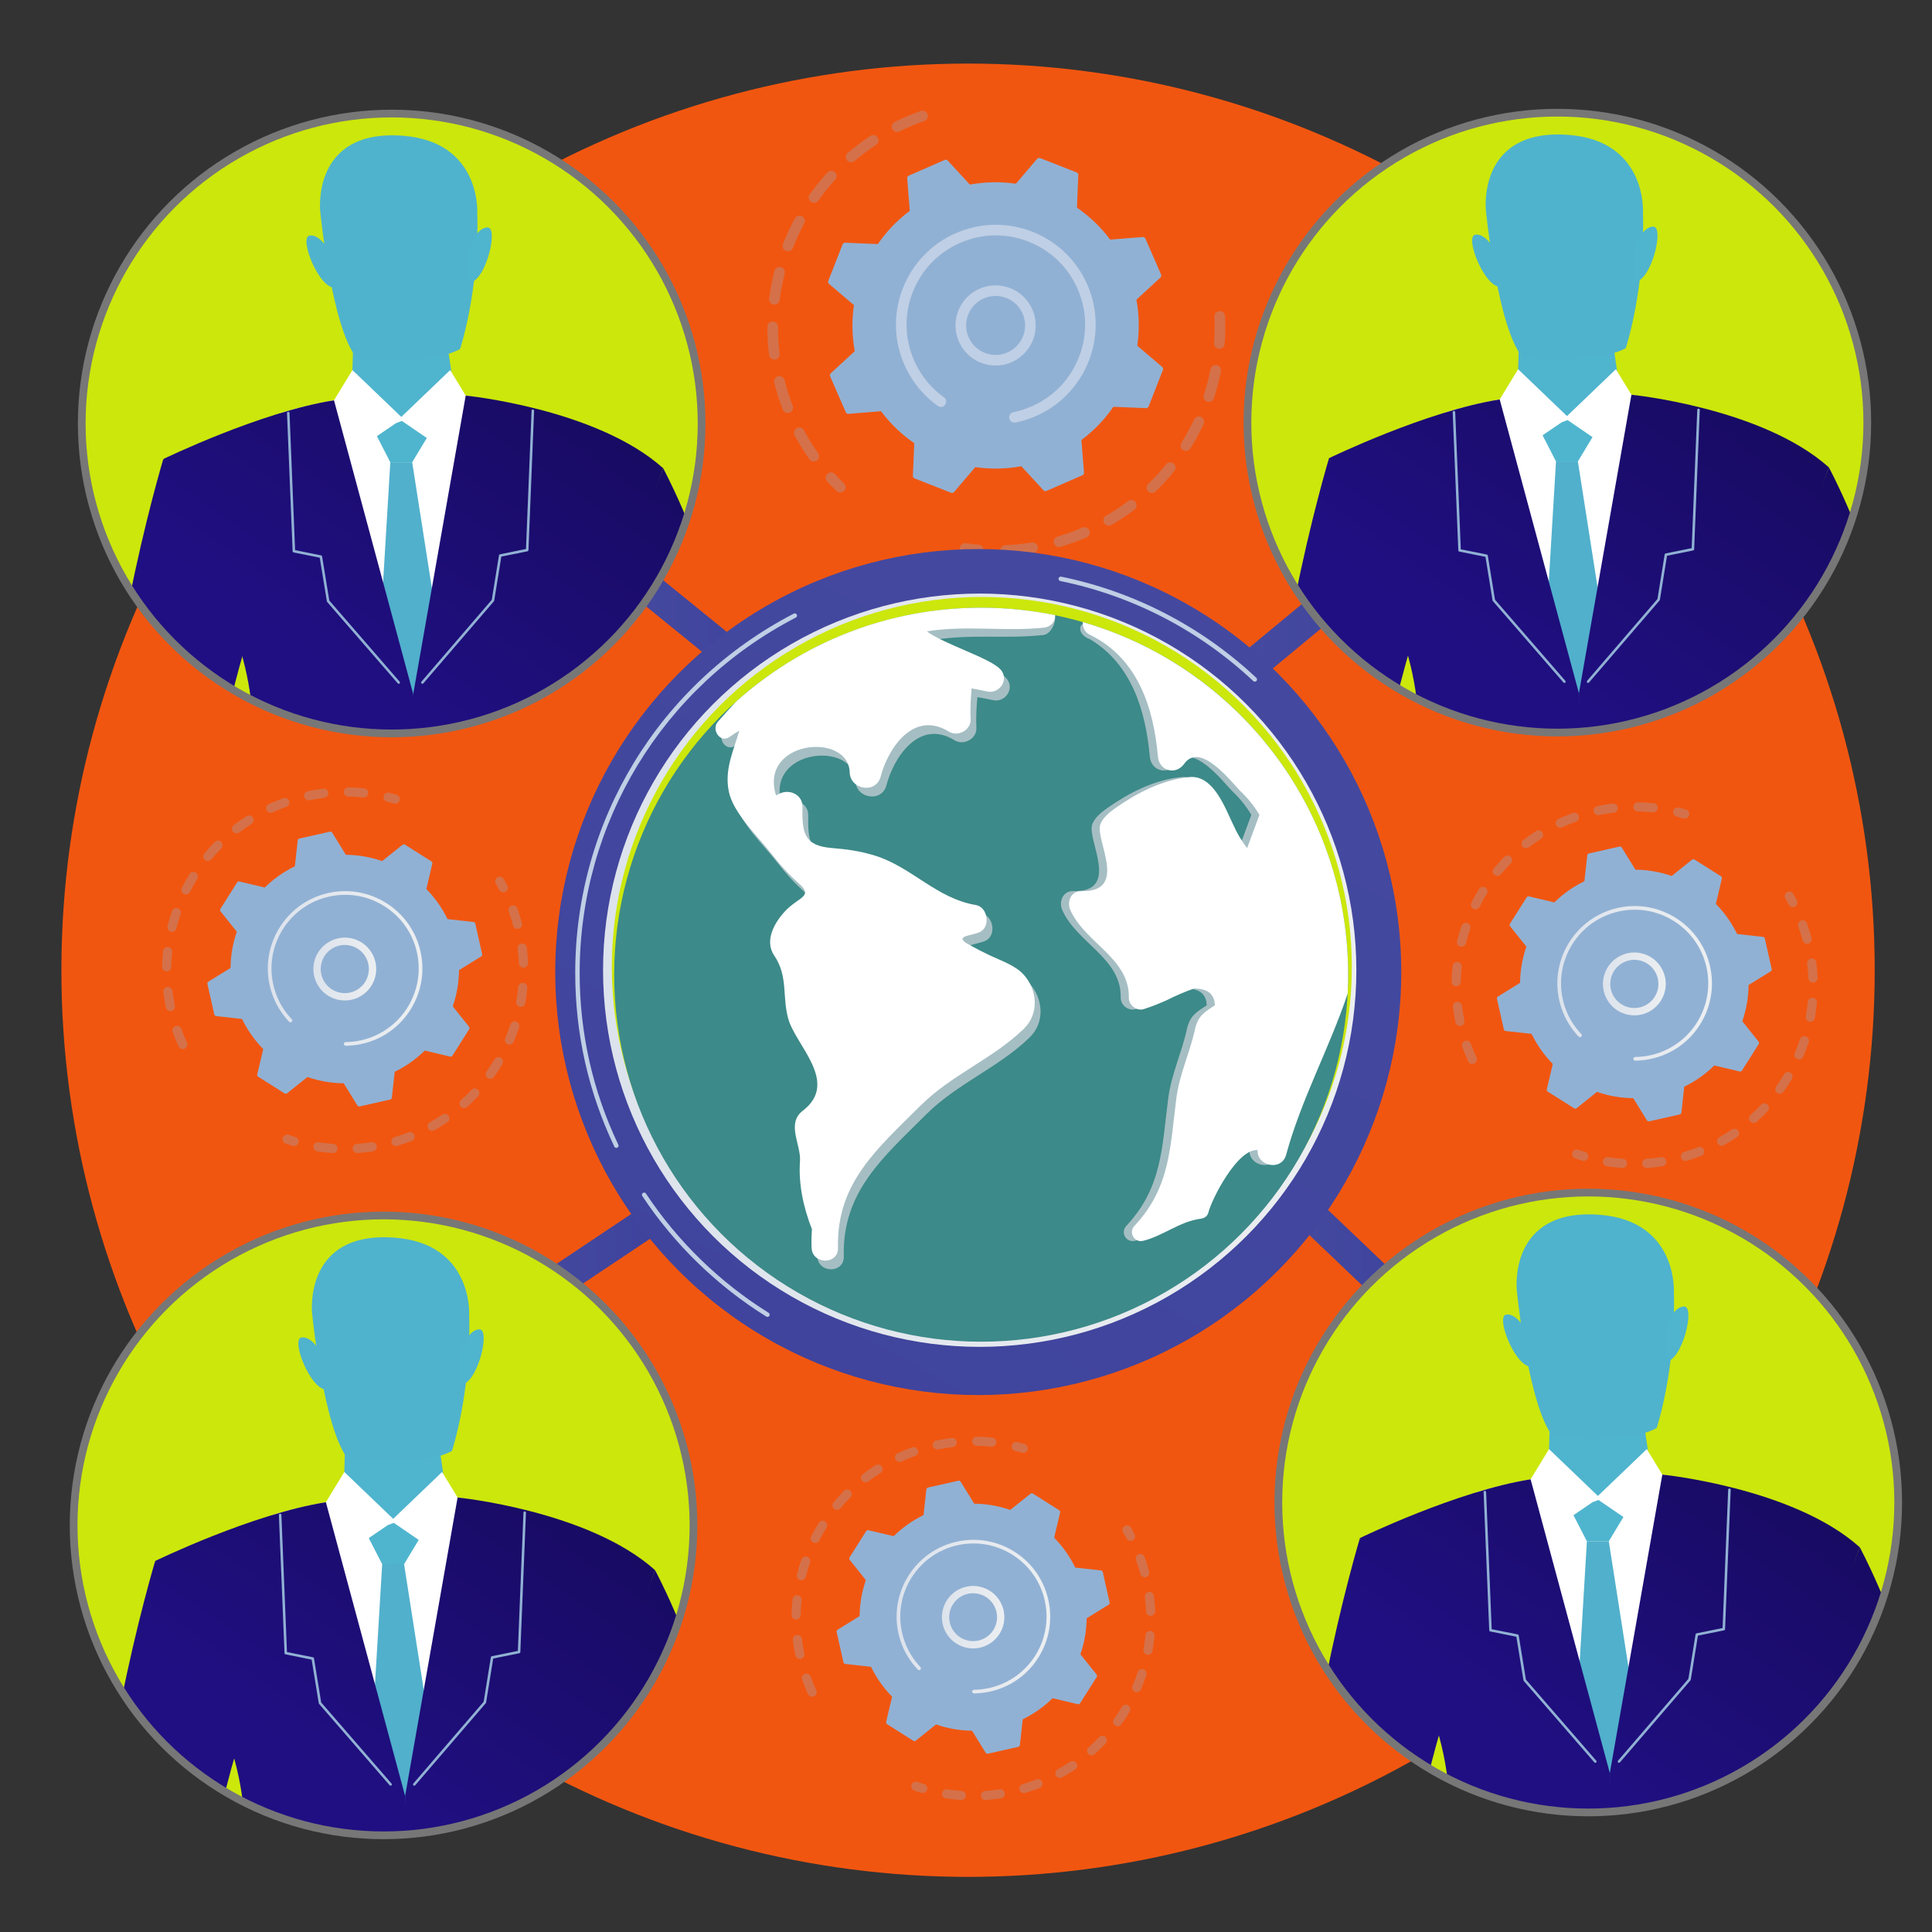
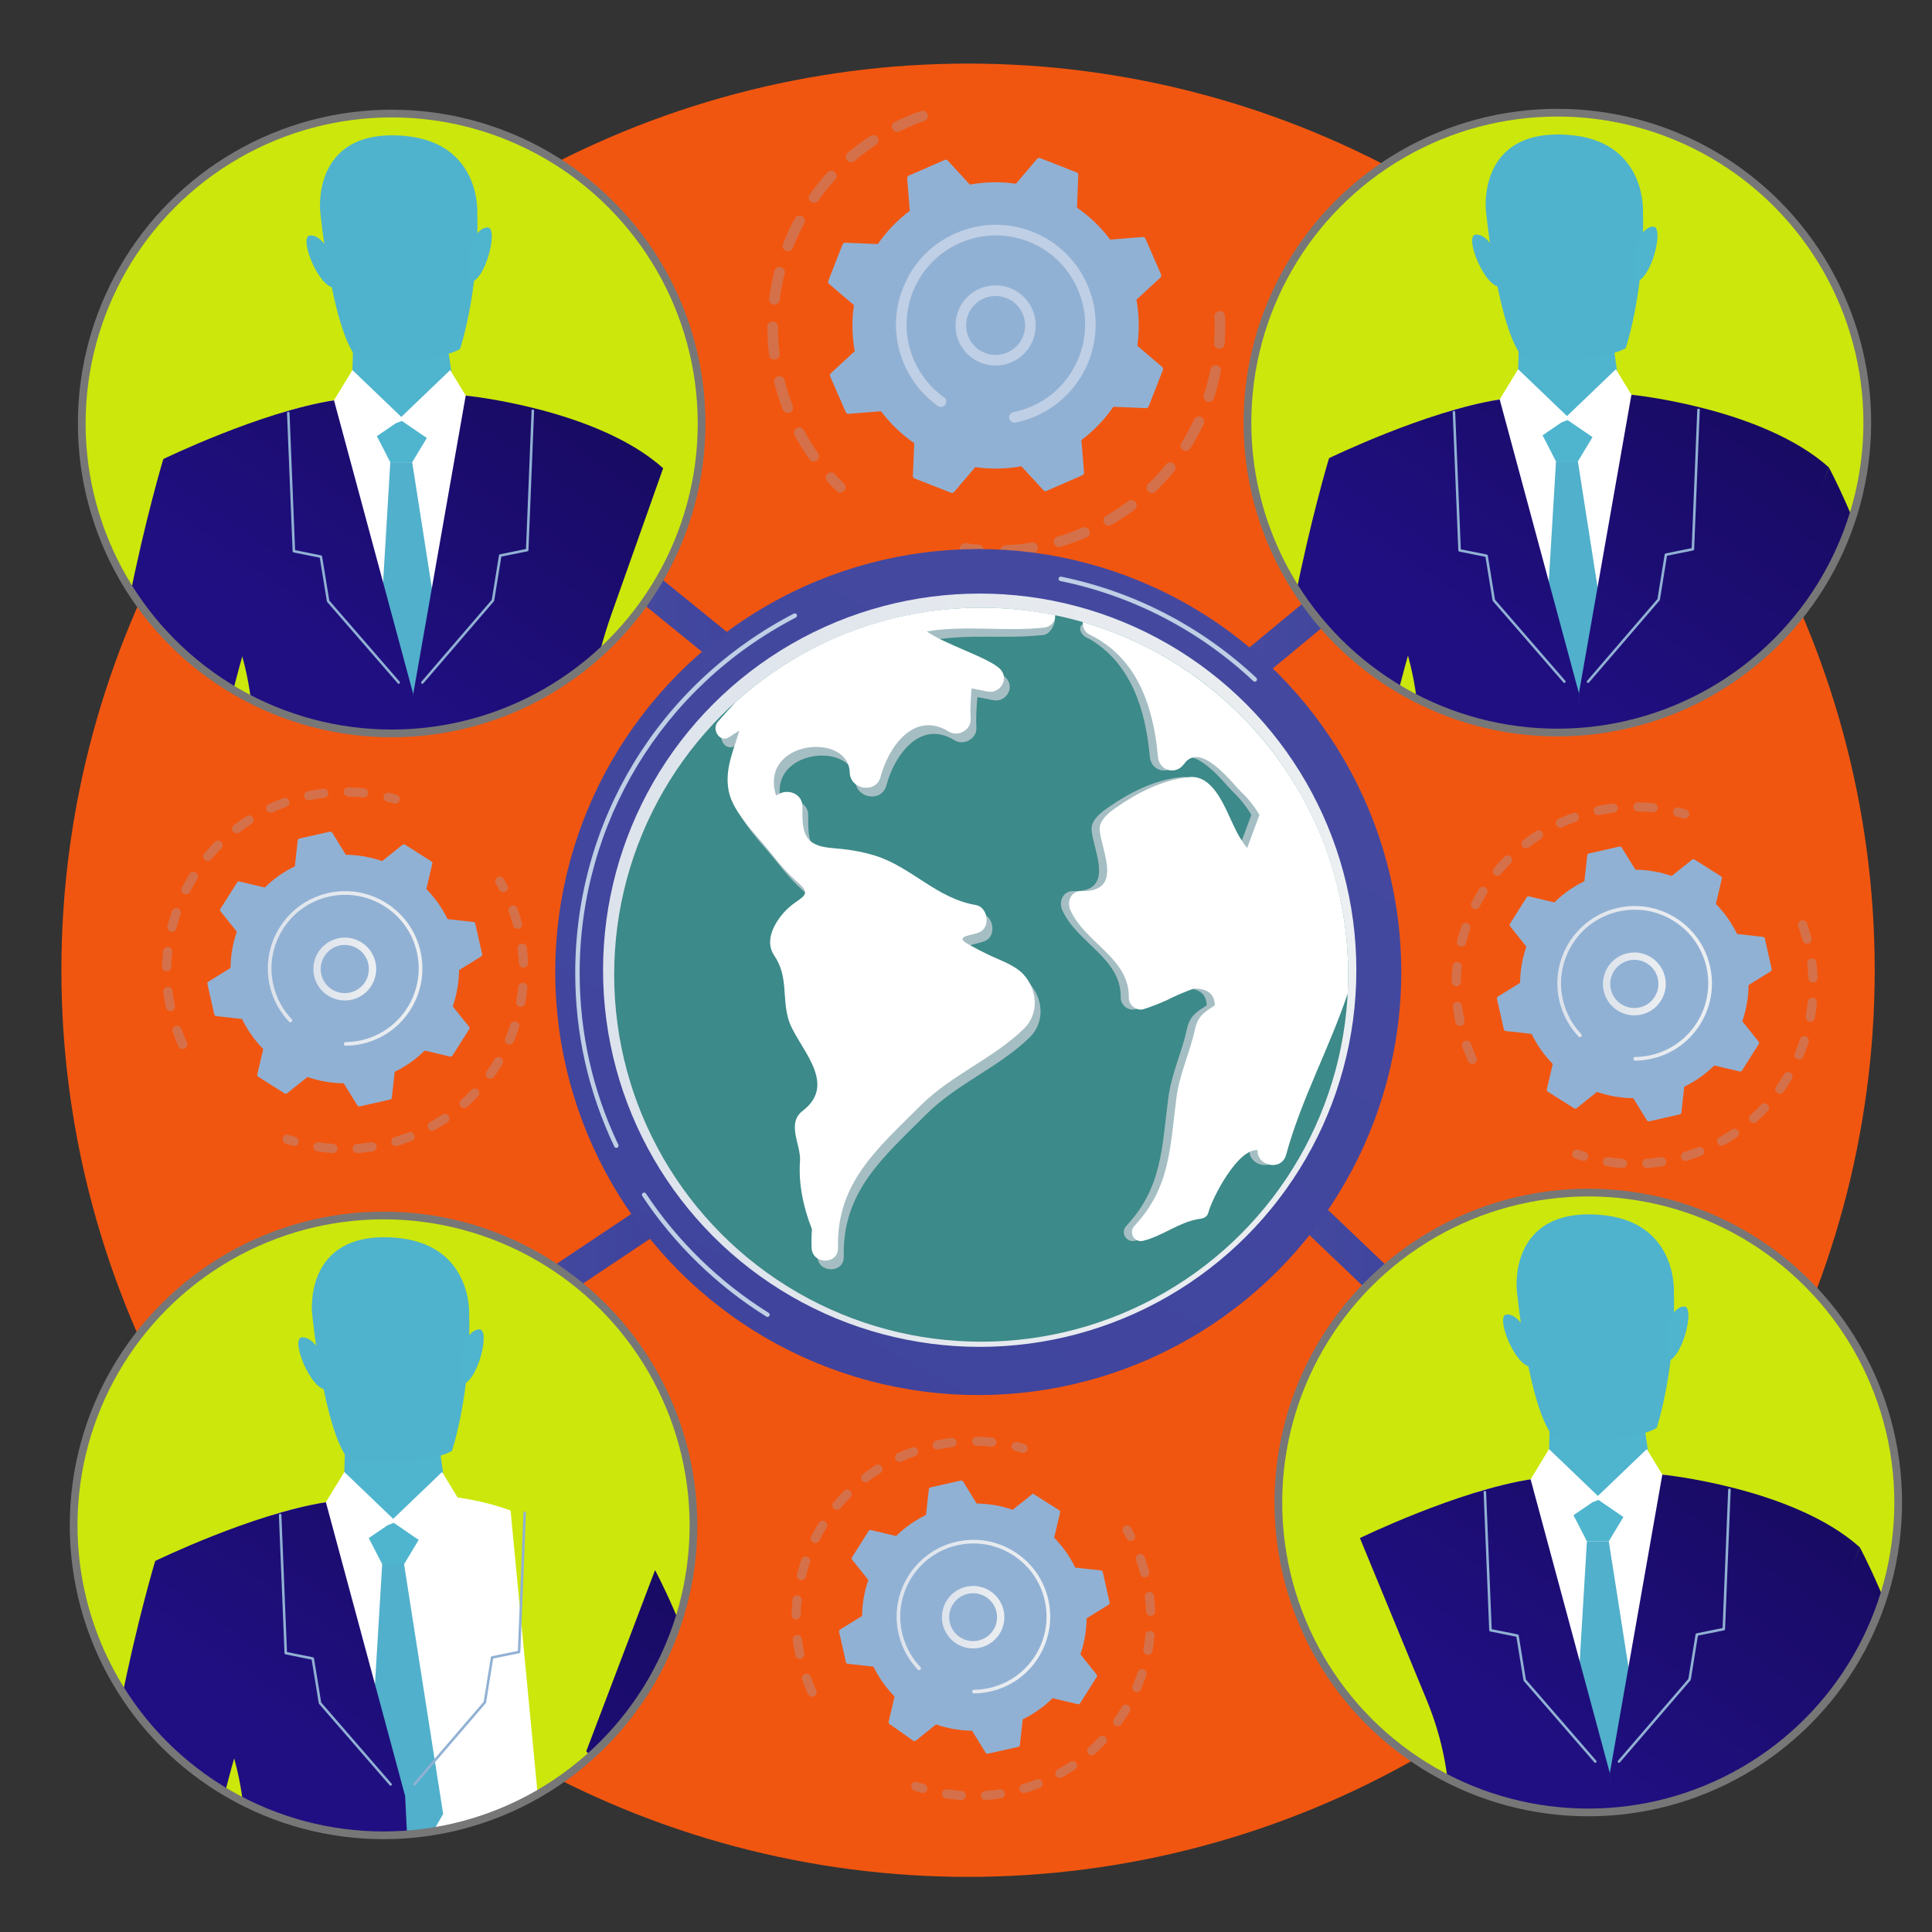
<svg xmlns="http://www.w3.org/2000/svg" xmlns:xlink="http://www.w3.org/1999/xlink" version="1.1" x="0px" y="0px" width="250px" height="250px" viewBox="0 0 250 250" enable-background="new 0 0 250 250" xml:space="preserve">
  <rect x="0" y="0" width="250" height="250" fill="#333333" stroke="none" />
  <g id="Layer_4">
    <circle fill="#F15610" cx="125.266" cy="125.547" r="117.321" />
  </g>
  <g id="Layer_2">
    <g>
      <g>
        <g opacity="0.3">
          <path fill="#91B1D4" d="M105.271,219.522c-0.282,0.094-0.596-0.039-0.722-0.315c-0.275-0.606-0.529-1.233-0.752-1.863      c-0.109-0.307,0.051-0.644,0.357-0.752c0.003-0.002,0.008-0.003,0.011-0.005c0.303-0.101,0.634,0.059,0.742,0.362      c0.213,0.599,0.453,1.194,0.715,1.769c0.135,0.297,0.003,0.648-0.293,0.782C105.311,219.508,105.291,219.516,105.271,219.522z       M103.682,214.642c-0.021,0.007-0.043,0.014-0.067,0.019c-0.318,0.065-0.631-0.14-0.696-0.457      c-0.137-0.655-0.246-1.322-0.325-1.982c-0.038-0.322,0.19-0.615,0.515-0.655c0.323-0.038,0.617,0.191,0.655,0.514      c0.076,0.628,0.179,1.262,0.309,1.885C104.133,214.259,103.961,214.548,103.682,214.642z M103.206,209.533      c-0.062,0.02-0.128,0.03-0.198,0.03c-0.325-0.008-0.584-0.277-0.577-0.603c0.012-0.666,0.055-1.341,0.125-2.005      c0.035-0.323,0.325-0.557,0.648-0.524c0.323,0.035,0.558,0.325,0.523,0.649c-0.066,0.63-0.107,1.271-0.12,1.904      C103.604,209.24,103.436,209.456,103.206,209.533z M103.884,204.443c-0.103,0.034-0.215,0.041-0.329,0.015      c-0.316-0.08-0.508-0.401-0.428-0.718c0.162-0.645,0.354-1.295,0.57-1.926c0.106-0.308,0.441-0.47,0.749-0.365      c0.308,0.105,0.472,0.44,0.366,0.748c-0.206,0.6-0.389,1.216-0.543,1.83C104.219,204.231,104.069,204.381,103.884,204.443z       M105.682,199.635c-0.145,0.049-0.307,0.041-0.453-0.034c-0.291-0.146-0.407-0.5-0.26-0.79c0.301-0.596,0.632-1.184,0.983-1.752      c0.17-0.277,0.534-0.364,0.811-0.19c0.277,0.17,0.362,0.531,0.191,0.809c-0.333,0.542-0.648,1.101-0.935,1.665      C105.947,199.487,105.824,199.588,105.682,199.635z M108.497,195.344c-0.187,0.063-0.401,0.03-0.563-0.105      c-0.25-0.207-0.285-0.579-0.078-0.83c0.425-0.513,0.878-1.015,1.346-1.489c0.229-0.234,0.602-0.235,0.833-0.007      c0.231,0.227,0.235,0.599,0.007,0.834c-0.445,0.45-0.875,0.927-1.28,1.416C108.69,195.249,108.597,195.311,108.497,195.344z       M128.53,187.174c-0.077,0.025-0.161,0.036-0.247,0.027c-0.631-0.066-1.271-0.105-1.906-0.116      c-0.324-0.007-0.583-0.275-0.578-0.601c0.006-0.326,0.275-0.583,0.6-0.579c0.667,0.013,1.343,0.055,2.006,0.122      c0.323,0.035,0.56,0.325,0.524,0.649C128.905,186.912,128.742,187.103,128.53,187.174z M112.19,191.785      c-0.231,0.076-0.497,0.003-0.654-0.201c-0.198-0.258-0.149-0.627,0.109-0.824c0.529-0.406,1.083-0.795,1.644-1.155      c0.276-0.172,0.639-0.094,0.815,0.181c0.174,0.273,0.093,0.638-0.18,0.813c-0.534,0.341-1.059,0.708-1.562,1.094      C112.309,191.734,112.251,191.764,112.19,191.785z M123.397,187.22c-0.037,0.012-0.075,0.021-0.114,0.025      c-0.63,0.077-1.264,0.181-1.884,0.312c-0.319,0.066-0.631-0.137-0.698-0.454c-0.067-0.319,0.137-0.634,0.456-0.698      c0.654-0.136,1.321-0.247,1.983-0.329c0.323-0.039,0.617,0.19,0.656,0.512C123.83,186.871,123.659,187.132,123.397,187.22z       M116.587,189.141c-0.282,0.095-0.596-0.038-0.722-0.315c-0.136-0.294-0.005-0.644,0.291-0.778      c0.606-0.279,1.232-0.533,1.86-0.757c0.005-0.002,0.009-0.002,0.013-0.004c0.303-0.102,0.633,0.057,0.741,0.36      c0.109,0.305-0.05,0.644-0.357,0.754c-0.597,0.213-1.191,0.454-1.768,0.717C116.626,189.125,116.606,189.135,116.587,189.141z" />
          <path fill="#91B1D4" d="M132.589,187.975c-0.11,0.036-0.232,0.042-0.352,0.007c-0.292-0.086-0.589-0.167-0.888-0.241      c-0.313-0.078-0.506-0.397-0.427-0.715c0.078-0.314,0.398-0.508,0.714-0.427c0.313,0.078,0.626,0.162,0.932,0.253      c0.313,0.09,0.49,0.419,0.4,0.729C132.912,187.773,132.766,187.916,132.589,187.975z" />
        </g>
        <g opacity="0.3">
          <path fill="#91B1D4" d="M146.484,199.36c-0.271,0.091-0.574-0.026-0.711-0.287c-0.139-0.269-0.289-0.54-0.441-0.806      c-0.16-0.28-0.066-0.641,0.217-0.804c0.285-0.162,0.643-0.064,0.805,0.218c0.16,0.279,0.316,0.563,0.465,0.848      c0.15,0.287,0.039,0.644-0.25,0.794C146.541,199.339,146.512,199.351,146.484,199.36z" />
          <path fill="#91B1D4" d="M133.439,231.754c-0.256,0.087-0.516,0.168-0.778,0.248c-0.312,0.09-0.64-0.088-0.731-0.4      c-0.094-0.311,0.086-0.64,0.396-0.731c0.604-0.178,1.199-0.385,1.777-0.607c0.305-0.119,0.645,0.03,0.764,0.335      c0.117,0.304-0.031,0.646-0.336,0.762C134.174,231.501,133.807,231.632,133.439,231.754z M129.627,232.681      c-0.031,0.009-0.064,0.017-0.098,0.023c-0.65,0.1-1.311,0.173-1.965,0.218c-0.325,0.023-0.606-0.223-0.629-0.547      c-0.023-0.325,0.223-0.606,0.547-0.628c0.621-0.042,1.25-0.114,1.867-0.208c0.321-0.051,0.623,0.171,0.672,0.492      C130.066,232.318,129.894,232.591,129.627,232.681z M137.336,230.037c-0.264,0.088-0.563-0.021-0.701-0.271      c-0.158-0.285-0.057-0.644,0.229-0.803c0.543-0.302,1.082-0.633,1.6-0.982c0.27-0.18,0.637-0.109,0.816,0.161      c0.184,0.269,0.111,0.635-0.158,0.817c-0.545,0.366-1.111,0.716-1.686,1.035C137.404,230.012,137.369,230.025,137.336,230.037z       M124.579,232.895c-0.071,0.024-0.148,0.034-0.227,0.029c-0.655-0.045-1.316-0.118-1.965-0.218      c-0.322-0.051-0.542-0.351-0.492-0.673c0.05-0.32,0.35-0.543,0.672-0.492c0.616,0.095,1.244,0.166,1.866,0.207      c0.324,0.022,0.569,0.304,0.547,0.628C124.963,232.621,124.798,232.82,124.579,232.895z M141.445,227.107      c-0.215,0.072-0.465,0.014-0.625-0.166c-0.217-0.241-0.197-0.616,0.045-0.832c0.465-0.414,0.918-0.855,1.346-1.31      c0.223-0.237,0.594-0.248,0.832-0.024s0.248,0.597,0.023,0.832c-0.451,0.479-0.926,0.942-1.414,1.381      C141.59,227.042,141.52,227.083,141.445,227.107z M144.813,223.346c-0.172,0.057-0.369,0.035-0.527-0.079      c-0.266-0.188-0.328-0.557-0.137-0.82c0.361-0.511,0.707-1.039,1.025-1.573c0.166-0.28,0.527-0.374,0.807-0.207      c0.279,0.168,0.373,0.529,0.207,0.808c-0.336,0.565-0.701,1.12-1.082,1.655C145.029,223.234,144.928,223.308,144.813,223.346z       M147.281,218.939c-0.131,0.044-0.279,0.042-0.414-0.016c-0.301-0.129-0.443-0.473-0.314-0.774      c0.242-0.574,0.465-1.167,0.658-1.758c0.102-0.309,0.434-0.478,0.744-0.375c0.311,0.101,0.479,0.434,0.377,0.742      c-0.203,0.623-0.439,1.246-0.693,1.851C147.568,218.771,147.436,218.888,147.281,218.939z M148.729,214.101      c-0.092,0.03-0.189,0.037-0.291,0.021c-0.32-0.059-0.533-0.364-0.475-0.687c0.111-0.613,0.199-1.239,0.26-1.859      c0.031-0.323,0.318-0.562,0.641-0.532c0.324,0.031,0.563,0.32,0.531,0.645c-0.063,0.653-0.152,1.313-0.271,1.961      C149.082,213.866,148.926,214.035,148.729,214.101z M149.08,209.06c-0.053,0.018-0.105,0.027-0.164,0.029      c-0.324,0.013-0.598-0.238-0.613-0.563c-0.025-0.624-0.078-1.254-0.156-1.872c-0.041-0.323,0.189-0.618,0.51-0.658      c0.322-0.042,0.619,0.188,0.658,0.511c0.084,0.651,0.141,1.314,0.166,1.969C149.492,208.743,149.322,208.979,149.08,209.06z       M148.314,204.069c-0.012,0.003-0.023,0.005-0.035,0.009c-0.314,0.086-0.637-0.104-0.721-0.417      c-0.119-0.443-0.254-0.889-0.398-1.322c-0.053-0.158-0.107-0.315-0.162-0.471c-0.109-0.307,0.051-0.644,0.355-0.754      c0.309-0.117,0.645,0.051,0.754,0.358c0.059,0.162,0.115,0.325,0.172,0.492c0.15,0.457,0.293,0.925,0.416,1.392      C148.777,203.659,148.607,203.97,148.314,204.069z" />
          <path fill="#91B1D4" d="M119.595,231.989c-0.112,0.036-0.234,0.042-0.355,0.007c-0.306-0.092-0.615-0.192-0.919-0.297      c-0.308-0.106-0.472-0.44-0.366-0.748c0.106-0.306,0.441-0.473,0.749-0.365c0.29,0.099,0.584,0.194,0.874,0.28      c0.311,0.092,0.488,0.423,0.395,0.734C119.915,231.791,119.77,231.932,119.595,231.989z" />
        </g>
        <g>
-           <path fill="#91B1D4" d="M118.184,225.257c0.099,0.061,0.227,0.054,0.319-0.019l2.618-2.094c1.478,0.514,3.05,0.794,4.66,0.808      l1.761,2.851c0.062,0.099,0.18,0.149,0.295,0.123l3.922-0.882c0.114-0.026,0.2-0.122,0.213-0.239l0.369-3.328      c1.45-0.703,2.75-1.629,3.865-2.729l3.262,0.772c0.115,0.025,0.234-0.021,0.297-0.122l2.148-3.396      c0.064-0.101,0.057-0.228-0.018-0.32l-2.092-2.615c0.512-1.48,0.793-3.051,0.807-4.662l2.85-1.76      c0.1-0.063,0.15-0.182,0.123-0.294l-0.883-3.924c-0.025-0.113-0.121-0.2-0.238-0.212l-3.328-0.37      c-0.703-1.449-1.629-2.75-2.727-3.865l0.77-3.261c0.027-0.115-0.02-0.235-0.119-0.297l-3.398-2.149      c-0.099-0.063-0.227-0.057-0.32,0.019l-2.615,2.092c-1.48-0.513-3.051-0.793-4.661-0.808l-1.76-2.849      c-0.062-0.1-0.18-0.15-0.295-0.124l-3.922,0.883c-0.115,0.026-0.201,0.121-0.213,0.238l-0.37,3.327      c-1.45,0.705-2.749,1.631-3.866,2.729l-3.262-0.771c-0.114-0.027-0.233,0.022-0.296,0.121l-2.148,3.397      c-0.063,0.099-0.056,0.229,0.018,0.319l2.093,2.618c-0.514,1.477-0.793,3.05-0.809,4.659l-2.849,1.761      c-0.101,0.061-0.15,0.179-0.124,0.295l0.882,3.923c0.026,0.113,0.122,0.197,0.239,0.212l3.328,0.37      c0.703,1.449,1.63,2.75,2.727,3.864l-0.77,3.262c-0.027,0.115,0.021,0.234,0.121,0.297L118.184,225.257z" />
+           <path fill="#91B1D4" d="M118.184,225.257c0.099,0.061,0.227,0.054,0.319-0.019l2.618-2.094c1.478,0.514,3.05,0.794,4.66,0.808      l1.761,2.851c0.062,0.099,0.18,0.149,0.295,0.123l3.922-0.882c0.114-0.026,0.2-0.122,0.213-0.239l0.369-3.328      c1.45-0.703,2.75-1.629,3.865-2.729l3.262,0.772c0.115,0.025,0.234-0.021,0.297-0.122l2.148-3.396      c0.064-0.101,0.057-0.228-0.018-0.32l-2.092-2.615c0.512-1.48,0.793-3.051,0.807-4.662l2.85-1.76      c0.1-0.063,0.15-0.182,0.123-0.294l-0.883-3.924c-0.025-0.113-0.121-0.2-0.238-0.212l-3.328-0.37      c-0.703-1.449-1.629-2.75-2.727-3.865l0.77-3.261c0.027-0.115-0.02-0.235-0.119-0.297l-3.398-2.149      l-2.615,2.092c-1.48-0.513-3.051-0.793-4.661-0.808l-1.76-2.849      c-0.062-0.1-0.18-0.15-0.295-0.124l-3.922,0.883c-0.115,0.026-0.201,0.121-0.213,0.238l-0.37,3.327      c-1.45,0.705-2.749,1.631-3.866,2.729l-3.262-0.771c-0.114-0.027-0.233,0.022-0.296,0.121l-2.148,3.397      c-0.063,0.099-0.056,0.229,0.018,0.319l2.093,2.618c-0.514,1.477-0.793,3.05-0.809,4.659l-2.849,1.761      c-0.101,0.061-0.15,0.179-0.124,0.295l0.882,3.923c0.026,0.113,0.122,0.197,0.239,0.212l3.328,0.37      c0.703,1.449,1.63,2.75,2.727,3.864l-0.77,3.262c-0.027,0.115,0.021,0.234,0.121,0.297L118.184,225.257z" />
          <linearGradient id="SVGID_1_" gradientUnits="userSpaceOnUse" x1="121.881" y1="209.264" x2="129.962" y2="209.264">
            <stop offset="0" style="stop-color:#DDE3EC" />
            <stop offset="1" style="stop-color:#ECEFF1" />
          </linearGradient>
          <path fill="url(#SVGID_1_)" d="M127.199,213.099c-1.869,0.625-3.968-0.2-4.883-2.01c-1.006-1.987-0.208-4.423,1.78-5.431      c0.963-0.487,2.059-0.571,3.084-0.233c1.025,0.336,1.859,1.052,2.346,2.014c1.008,1.988,0.209,4.425-1.779,5.43      C127.566,212.961,127.384,213.035,127.199,213.099z M124.946,206.322c-0.145,0.048-0.286,0.107-0.424,0.178      c-1.525,0.771-2.137,2.639-1.365,4.164c0.771,1.524,2.64,2.137,4.164,1.365c1.524-0.772,2.137-2.642,1.365-4.165      c-0.373-0.737-1.013-1.287-1.8-1.543C126.247,206.111,125.573,206.113,124.946,206.322z" />
          <linearGradient id="SVGID_2_" gradientUnits="userSpaceOnUse" x1="116.023" y1="209.188" x2="135.899" y2="209.188">
            <stop offset="0" style="stop-color:#DDE3EC" />
            <stop offset="1" style="stop-color:#ECEFF1" />
          </linearGradient>
          <path fill="url(#SVGID_2_)" d="M129.125,218.608c-0.32,0.106-0.648,0.197-0.982,0.273l0,0c-0.105,0.024-0.211,0.045-0.317,0.065      c-0.522,0.101-1.052,0.159-1.582,0.176c-0.007,0-0.015,0-0.021,0c-0.021,0.002-0.041,0.002-0.063,0.002      c-0.039,0-0.08,0-0.119,0.002c-0.104,0.001-0.194-0.067-0.226-0.163c-0.007-0.022-0.012-0.047-0.012-0.071      c-0.001-0.131,0.104-0.235,0.233-0.236c0.671-0.008,1.345-0.087,2.002-0.234c3.273-0.736,5.767-3.094,6.829-6.036      c0.59-1.639,0.736-3.455,0.327-5.276c-0.071-0.32-0.159-0.632-0.262-0.938c-0.688-2.06-2.052-3.804-3.913-4.981      c-2.137-1.352-4.67-1.79-7.137-1.234c-5.094,1.146-8.302,6.221-7.156,11.312c0.071,0.314,0.157,0.623,0.259,0.927      c0.438,1.313,1.161,2.517,2.117,3.52c0.024,0.026,0.042,0.056,0.053,0.088c0.028,0.083,0.008,0.18-0.061,0.245      c-0.094,0.09-0.244,0.086-0.333-0.008c-1.005-1.052-1.763-2.317-2.224-3.694c-0.106-0.32-0.197-0.644-0.271-0.975      c-1.204-5.345,2.168-10.671,7.512-11.875c2.589-0.582,5.25-0.122,7.492,1.297c1.953,1.235,3.386,3.069,4.107,5.231      c0.108,0.319,0.199,0.648,0.275,0.983c0.582,2.591,0.121,5.251-1.297,7.495C133.122,216.452,131.289,217.884,129.125,218.608z" />
        </g>
      </g>
      <g>
        <g opacity="0.3">
          <path fill="#91B1D4" d="M190.701,137.645c-0.284,0.096-0.6-0.038-0.728-0.319c-0.275-0.607-0.53-1.238-0.757-1.874      c-0.109-0.309,0.052-0.647,0.36-0.757c0.003,0,0.007-0.002,0.011-0.002c0.306-0.103,0.639,0.056,0.747,0.364      c0.213,0.601,0.456,1.201,0.719,1.779c0.136,0.298,0.003,0.649-0.294,0.786C190.74,137.631,190.721,137.638,190.701,137.645z       M189.102,132.732c-0.022,0.007-0.045,0.014-0.068,0.019c-0.32,0.065-0.634-0.14-0.701-0.461      c-0.135-0.658-0.246-1.328-0.326-1.993c-0.039-0.326,0.191-0.62,0.518-0.658c0.326-0.041,0.621,0.191,0.66,0.515      c0.076,0.633,0.181,1.271,0.311,1.897C189.555,132.348,189.383,132.64,189.102,132.732z M188.623,127.59      c-0.063,0.021-0.131,0.033-0.2,0.031c-0.327-0.006-0.587-0.277-0.582-0.606c0.015-0.669,0.057-1.348,0.128-2.016      c0.033-0.325,0.328-0.563,0.652-0.526c0.326,0.034,0.563,0.326,0.527,0.651c-0.068,0.634-0.107,1.279-0.121,1.915      C189.022,127.298,188.854,127.515,188.623,127.59z M189.307,122.47c-0.104,0.036-0.219,0.041-0.332,0.014      c-0.316-0.08-0.51-0.403-0.432-0.72c0.164-0.654,0.357-1.304,0.575-1.941c0.106-0.308,0.443-0.472,0.754-0.367      c0.31,0.107,0.474,0.444,0.367,0.754c-0.208,0.604-0.39,1.224-0.546,1.842C189.643,122.255,189.492,122.405,189.307,122.47z       M191.114,117.63c-0.146,0.051-0.309,0.041-0.456-0.034c-0.293-0.147-0.408-0.503-0.261-0.795      c0.304-0.6,0.636-1.191,0.989-1.764c0.172-0.281,0.537-0.365,0.815-0.193c0.278,0.173,0.365,0.537,0.192,0.815      c-0.336,0.545-0.652,1.11-0.939,1.678C191.381,117.479,191.256,117.582,191.114,117.63z M193.947,113.31      c-0.189,0.064-0.402,0.029-0.567-0.104c-0.252-0.21-0.287-0.584-0.077-0.837c0.428-0.515,0.885-1.021,1.354-1.498      c0.229-0.232,0.604-0.238,0.839-0.008c0.233,0.23,0.236,0.606,0.006,0.839c-0.447,0.455-0.88,0.937-1.287,1.426      C194.143,113.214,194.047,113.275,193.947,113.31z M214.109,105.089c-0.078,0.025-0.162,0.037-0.25,0.027      c-0.633-0.066-1.277-0.105-1.916-0.118c-0.328-0.004-0.589-0.275-0.582-0.604c0.006-0.325,0.275-0.586,0.604-0.58      c0.672,0.011,1.35,0.054,2.018,0.122c0.327,0.034,0.563,0.326,0.53,0.651C214.485,104.827,214.323,105.019,214.109,105.089z       M197.665,109.73c-0.232,0.077-0.501,0.002-0.659-0.203c-0.199-0.26-0.15-0.631,0.111-0.831c0.531-0.408,1.088-0.8,1.654-1.16      c0.277-0.175,0.643-0.096,0.818,0.182c0.178,0.273,0.096,0.642-0.181,0.816c-0.536,0.344-1.066,0.716-1.571,1.103      C197.783,109.678,197.725,109.708,197.665,109.73z M208.943,105.135c-0.036,0.012-0.075,0.022-0.115,0.024      c-0.633,0.078-1.271,0.185-1.896,0.314c-0.32,0.068-0.635-0.139-0.702-0.457c-0.066-0.322,0.138-0.637,0.46-0.703      c0.658-0.138,1.328-0.249,1.994-0.329c0.324-0.041,0.619,0.191,0.66,0.517C209.379,104.786,209.206,105.048,208.943,105.135z       M202.09,107.069c-0.285,0.093-0.6-0.039-0.727-0.316c-0.137-0.299-0.006-0.65,0.293-0.786c0.609-0.279,1.239-0.536,1.873-0.761      c0.003,0,0.008-0.004,0.011-0.006c0.306-0.103,0.638,0.058,0.746,0.365c0.11,0.308-0.05,0.646-0.358,0.756      c-0.601,0.217-1.199,0.458-1.779,0.726C202.129,107.053,202.109,107.062,202.09,107.069z" />
          <path fill="#91B1D4" d="M218.194,105.896c-0.11,0.034-0.233,0.041-0.355,0.004c-0.291-0.086-0.593-0.165-0.891-0.241      c-0.317-0.077-0.511-0.4-0.432-0.718c0.08-0.318,0.401-0.512,0.718-0.43c0.315,0.076,0.633,0.161,0.939,0.253      c0.314,0.093,0.494,0.422,0.402,0.735C218.521,105.693,218.373,105.836,218.194,105.896z" />
        </g>
        <g opacity="0.3">
-           <path fill="#91B1D4" d="M232.177,117.354c-0.271,0.09-0.575-0.026-0.712-0.288c-0.143-0.271-0.292-0.543-0.445-0.812      c-0.163-0.282-0.066-0.645,0.218-0.809c0.286-0.165,0.647-0.066,0.81,0.218c0.161,0.281,0.32,0.567,0.47,0.854      c0.151,0.29,0.039,0.646-0.252,0.802C232.235,117.331,232.206,117.343,232.177,117.354z" />
          <path fill="#91B1D4" d="M219.052,149.954c-0.259,0.088-0.521,0.17-0.784,0.248c-0.313,0.093-0.644-0.087-0.737-0.398      c-0.094-0.314,0.086-0.646,0.399-0.738c0.607-0.181,1.208-0.385,1.79-0.611c0.305-0.121,0.647,0.031,0.768,0.338      c0.119,0.305-0.032,0.649-0.339,0.768C219.79,149.698,219.42,149.83,219.052,149.954z M215.212,150.886      c-0.031,0.011-0.063,0.019-0.099,0.024c-0.651,0.101-1.318,0.176-1.977,0.222c-0.327,0.022-0.61-0.224-0.633-0.552      c-0.021-0.326,0.226-0.61,0.55-0.634c0.626-0.04,1.259-0.111,1.88-0.209c0.323-0.049,0.627,0.173,0.676,0.496      C215.655,150.523,215.481,150.797,215.212,150.886z M222.972,148.227c-0.266,0.091-0.563-0.021-0.705-0.273      c-0.16-0.285-0.057-0.646,0.229-0.807c0.547-0.305,1.087-0.638,1.608-0.989c0.273-0.182,0.64-0.111,0.823,0.162      c0.182,0.271,0.112,0.64-0.161,0.822c-0.547,0.369-1.118,0.721-1.694,1.039C223.039,148.201,223.005,148.216,222.972,148.227z       M210.132,151.102c-0.071,0.025-0.147,0.035-0.228,0.032c-0.659-0.048-1.324-0.121-1.979-0.222      c-0.323-0.05-0.545-0.353-0.495-0.676c0.05-0.324,0.353-0.545,0.677-0.497c0.619,0.098,1.252,0.167,1.878,0.21      c0.326,0.022,0.574,0.305,0.551,0.631C210.52,150.828,210.354,151.029,210.132,151.102z M227.108,145.278      c-0.218,0.072-0.468,0.016-0.63-0.166c-0.22-0.247-0.198-0.621,0.046-0.839c0.466-0.418,0.921-0.862,1.353-1.317      c0.225-0.239,0.6-0.25,0.839-0.024c0.236,0.223,0.248,0.599,0.024,0.838c-0.455,0.48-0.934,0.948-1.425,1.388      C227.253,145.211,227.182,145.253,227.108,145.278z M230.497,141.494c-0.174,0.056-0.372,0.033-0.533-0.083      c-0.268-0.188-0.328-0.559-0.138-0.824c0.365-0.514,0.713-1.044,1.033-1.584c0.168-0.283,0.532-0.376,0.813-0.205      c0.281,0.166,0.373,0.53,0.208,0.811c-0.34,0.567-0.704,1.129-1.089,1.666C230.716,141.379,230.611,141.455,230.497,141.494z       M232.981,137.058c-0.132,0.043-0.281,0.043-0.42-0.017c-0.301-0.128-0.442-0.477-0.314-0.777      c0.246-0.578,0.469-1.173,0.664-1.769c0.101-0.312,0.437-0.481,0.749-0.38c0.312,0.103,0.48,0.438,0.378,0.75      c-0.206,0.624-0.441,1.253-0.698,1.861C233.269,136.891,233.137,137.007,232.981,137.058z M234.438,132.188      c-0.092,0.032-0.191,0.039-0.292,0.021c-0.323-0.06-0.536-0.366-0.479-0.689c0.113-0.618,0.201-1.25,0.26-1.874      c0.032-0.323,0.322-0.563,0.646-0.53c0.327,0.029,0.565,0.318,0.533,0.646c-0.061,0.656-0.154,1.319-0.271,1.972      C234.794,131.951,234.636,132.121,234.438,132.188z M234.79,127.115c-0.051,0.017-0.107,0.025-0.162,0.03      c-0.328,0.011-0.604-0.242-0.617-0.569c-0.027-0.625-0.08-1.259-0.159-1.88c-0.042-0.326,0.19-0.625,0.514-0.664      c0.324-0.043,0.621,0.188,0.663,0.514c0.083,0.656,0.139,1.321,0.167,1.979C235.206,126.797,235.035,127.031,234.79,127.115z       M234.021,122.091c-0.014,0.006-0.023,0.008-0.036,0.012c-0.316,0.085-0.641-0.104-0.726-0.421      c-0.119-0.447-0.254-0.896-0.399-1.333c-0.052-0.157-0.109-0.314-0.165-0.472c-0.109-0.308,0.052-0.647,0.358-0.757      c0.311-0.119,0.649,0.048,0.758,0.355c0.061,0.167,0.116,0.33,0.173,0.499c0.154,0.458,0.295,0.932,0.422,1.401      C234.486,121.682,234.315,121.991,234.021,122.091z" />
          <path fill="#91B1D4" d="M205.115,150.192c-0.111,0.037-0.234,0.041-0.357,0.005c-0.307-0.091-0.618-0.191-0.926-0.299      c-0.309-0.104-0.473-0.444-0.365-0.753c0.105-0.311,0.443-0.473,0.752-0.368c0.292,0.103,0.589,0.196,0.879,0.283      c0.314,0.093,0.492,0.424,0.4,0.737C205.439,149.992,205.293,150.131,205.115,150.192z" />
        </g>
        <g>
          <path fill="#91B1D4" d="M203.695,143.417c0.102,0.061,0.229,0.054,0.322-0.019l2.634-2.107c1.487,0.514,3.069,0.797,4.69,0.813      l1.771,2.869c0.063,0.101,0.181,0.147,0.298,0.123l3.946-0.889c0.115-0.024,0.2-0.121,0.215-0.239l0.37-3.352      c1.461-0.706,2.768-1.642,3.891-2.744l3.285,0.777c0.113,0.025,0.233-0.022,0.296-0.123l2.163-3.418      c0.064-0.1,0.058-0.229-0.017-0.321l-2.107-2.637c0.516-1.487,0.798-3.068,0.813-4.688l2.867-1.772      c0.101-0.062,0.15-0.181,0.126-0.296l-0.89-3.947c-0.026-0.113-0.122-0.201-0.24-0.214l-3.35-0.374      c-0.708-1.458-1.641-2.766-2.744-3.89l0.776-3.282c0.025-0.115-0.021-0.232-0.122-0.297l-3.419-2.165      c-0.101-0.062-0.23-0.054-0.321,0.019l-2.636,2.107c-1.487-0.515-3.069-0.8-4.689-0.813l-1.771-2.868      c-0.063-0.101-0.183-0.148-0.298-0.123l-3.947,0.887c-0.115,0.026-0.202,0.123-0.215,0.241l-0.372,3.352      c-1.458,0.706-2.767,1.638-3.89,2.744l-3.283-0.777c-0.115-0.027-0.234,0.022-0.297,0.123l-2.163,3.417      c-0.063,0.101-0.057,0.229,0.017,0.322l2.107,2.633c-0.516,1.491-0.799,3.072-0.814,4.691l-2.867,1.773      c-0.1,0.062-0.15,0.181-0.124,0.294l0.889,3.949c0.025,0.113,0.122,0.199,0.239,0.214l3.351,0.374      c0.708,1.458,1.64,2.763,2.745,3.89l-0.776,3.282c-0.028,0.114,0.021,0.232,0.122,0.297L203.695,143.417z" />
          <linearGradient id="SVGID_3_" gradientUnits="userSpaceOnUse" x1="207.417" y1="127.318" x2="215.55" y2="127.318">
            <stop offset="0" style="stop-color:#DDE3EC" />
            <stop offset="1" style="stop-color:#ECEFF1" />
          </linearGradient>
          <path fill="url(#SVGID_3_)" d="M212.768,131.178c-1.879,0.629-3.992-0.2-4.912-2.021c-1.013-2.001-0.21-4.452,1.79-5.464      c0.971-0.492,2.072-0.576,3.104-0.239c1.032,0.34,1.87,1.06,2.361,2.028c1.013,2.003,0.21,4.454-1.791,5.466      C213.14,131.042,212.956,131.117,212.768,131.178z M210.501,124.361c-0.145,0.047-0.286,0.106-0.426,0.177      c-1.534,0.777-2.149,2.655-1.374,4.191c0.777,1.532,2.656,2.15,4.189,1.374c1.535-0.777,2.15-2.657,1.374-4.191      c-0.375-0.742-1.02-1.294-1.81-1.556C211.812,124.146,211.133,124.149,210.501,124.361z" />
          <linearGradient id="SVGID_4_" gradientUnits="userSpaceOnUse" x1="201.523" y1="127.243" x2="221.526" y2="127.243">
            <stop offset="0" style="stop-color:#DDE3EC" />
            <stop offset="1" style="stop-color:#ECEFF1" />
          </linearGradient>
          <path fill="url(#SVGID_4_)" d="M214.708,136.725c-0.322,0.106-0.652,0.197-0.99,0.275l0,0c-0.105,0.022-0.212,0.048-0.317,0.066      c-0.527,0.103-1.061,0.159-1.593,0.175c-0.008,0-0.015,0-0.021,0c-0.021,0.002-0.041,0.002-0.063,0.002      c-0.039,0.003-0.08,0.003-0.12,0.003c-0.104,0.003-0.194-0.068-0.228-0.162c-0.008-0.022-0.012-0.047-0.012-0.073      c-0.001-0.132,0.104-0.239,0.235-0.239c0.675-0.006,1.352-0.086,2.016-0.234c3.292-0.74,5.804-3.114,6.872-6.074      c0.595-1.649,0.741-3.478,0.33-5.312c-0.074-0.319-0.161-0.636-0.265-0.942c-0.692-2.074-2.064-3.831-3.937-5.017      c-2.151-1.359-4.702-1.8-7.185-1.24c-5.126,1.154-8.354,6.259-7.201,11.385c0.071,0.314,0.158,0.625,0.26,0.932      c0.441,1.32,1.168,2.532,2.13,3.541c0.025,0.027,0.043,0.06,0.056,0.091c0.027,0.085,0.006,0.181-0.063,0.247      c-0.096,0.089-0.246,0.086-0.336-0.01c-1.011-1.062-1.772-2.331-2.237-3.721c-0.106-0.319-0.197-0.645-0.272-0.978      c-1.211-5.379,2.184-10.741,7.561-11.952c2.605-0.586,5.285-0.121,7.541,1.307c1.965,1.242,3.407,3.088,4.133,5.261      c0.109,0.324,0.201,0.656,0.277,0.994c0.586,2.607,0.123,5.281-1.305,7.542C218.731,134.557,216.887,135.997,214.708,136.725z" />
        </g>
      </g>
      <g>
        <g opacity="0.3">
          <path fill="#91B1D4" d="M23.834,135.718c-0.284,0.096-0.6-0.038-0.728-0.319c-0.275-0.607-0.53-1.238-0.757-1.874      c-0.109-0.309,0.052-0.647,0.36-0.757c0.003,0,0.007-0.002,0.011-0.002c0.306-0.103,0.639,0.056,0.747,0.364      c0.213,0.601,0.456,1.201,0.719,1.779c0.136,0.298,0.003,0.649-0.294,0.786C23.873,135.704,23.854,135.711,23.834,135.718z       M22.234,130.806c-0.022,0.007-0.045,0.014-0.068,0.019c-0.32,0.065-0.634-0.14-0.701-0.461      c-0.135-0.658-0.246-1.328-0.326-1.993c-0.039-0.326,0.191-0.62,0.518-0.658c0.326-0.041,0.621,0.191,0.66,0.515      c0.076,0.633,0.181,1.271,0.311,1.897C22.688,130.421,22.516,130.713,22.234,130.806z M21.756,125.663      c-0.063,0.021-0.131,0.033-0.2,0.031c-0.327-0.006-0.587-0.277-0.582-0.606c0.015-0.669,0.057-1.348,0.128-2.016      c0.033-0.325,0.328-0.563,0.652-0.526c0.326,0.034,0.563,0.326,0.527,0.651c-0.068,0.634-0.107,1.279-0.121,1.915      C22.155,125.371,21.986,125.588,21.756,125.663z M22.439,120.543c-0.104,0.036-0.219,0.041-0.332,0.014      c-0.316-0.08-0.51-0.403-0.432-0.72c0.164-0.654,0.357-1.304,0.575-1.941c0.106-0.308,0.443-0.472,0.754-0.367      c0.31,0.107,0.474,0.444,0.367,0.754c-0.208,0.604-0.39,1.224-0.546,1.842C22.775,120.328,22.625,120.479,22.439,120.543z       M24.247,115.703c-0.146,0.051-0.309,0.041-0.456-0.034c-0.293-0.147-0.408-0.503-0.261-0.795      c0.304-0.6,0.636-1.191,0.989-1.764c0.172-0.281,0.537-0.365,0.815-0.193c0.278,0.173,0.365,0.537,0.192,0.815      c-0.336,0.545-0.652,1.11-0.939,1.678C24.514,115.553,24.389,115.655,24.247,115.703z M27.08,111.383      c-0.189,0.064-0.402,0.029-0.567-0.104c-0.252-0.21-0.287-0.584-0.077-0.837c0.428-0.515,0.885-1.021,1.354-1.498      c0.229-0.232,0.604-0.238,0.839-0.008c0.233,0.23,0.236,0.606,0.006,0.839c-0.447,0.455-0.88,0.937-1.287,1.426      C27.275,111.287,27.18,111.349,27.08,111.383z M47.242,103.162c-0.078,0.025-0.162,0.037-0.25,0.027      c-0.633-0.066-1.277-0.105-1.916-0.118c-0.328-0.004-0.589-0.275-0.582-0.604c0.006-0.325,0.275-0.586,0.604-0.58      c0.672,0.011,1.35,0.054,2.018,0.122c0.327,0.034,0.563,0.326,0.53,0.651C47.618,102.9,47.456,103.092,47.242,103.162z       M30.798,107.804c-0.232,0.077-0.501,0.002-0.659-0.203c-0.199-0.26-0.15-0.631,0.111-0.831c0.531-0.408,1.088-0.8,1.654-1.16      c0.277-0.175,0.643-0.096,0.818,0.182c0.178,0.273,0.096,0.642-0.181,0.816c-0.536,0.344-1.066,0.716-1.571,1.103      C30.916,107.751,30.857,107.781,30.798,107.804z M42.076,103.208c-0.036,0.012-0.075,0.022-0.115,0.024      c-0.633,0.078-1.271,0.185-1.896,0.314c-0.32,0.068-0.635-0.139-0.702-0.457c-0.066-0.322,0.138-0.637,0.46-0.703      c0.658-0.138,1.328-0.249,1.994-0.329c0.324-0.041,0.619,0.191,0.66,0.517C42.512,102.859,42.339,103.121,42.076,103.208z       M35.223,105.143c-0.285,0.093-0.6-0.039-0.727-0.316c-0.137-0.299-0.006-0.65,0.293-0.786c0.609-0.279,1.239-0.536,1.873-0.761      c0.003,0,0.008-0.004,0.011-0.006c0.306-0.103,0.638,0.058,0.746,0.365c0.11,0.308-0.05,0.646-0.358,0.756      c-0.601,0.217-1.199,0.458-1.779,0.726C35.262,105.126,35.242,105.135,35.223,105.143z" />
          <path fill="#91B1D4" d="M51.327,103.969c-0.11,0.034-0.233,0.041-0.355,0.004c-0.291-0.086-0.593-0.165-0.891-0.241      c-0.317-0.077-0.511-0.4-0.432-0.718c0.08-0.318,0.401-0.512,0.718-0.43c0.315,0.076,0.633,0.161,0.939,0.253      c0.314,0.093,0.494,0.422,0.402,0.735C51.653,103.767,51.506,103.909,51.327,103.969z" />
        </g>
        <g opacity="0.3">
          <path fill="#91B1D4" d="M65.31,115.427c-0.271,0.09-0.575-0.026-0.712-0.288c-0.143-0.271-0.292-0.543-0.445-0.812      c-0.163-0.282-0.066-0.645,0.218-0.809c0.286-0.165,0.647-0.066,0.81,0.218c0.161,0.281,0.32,0.567,0.47,0.854      c0.151,0.29,0.039,0.646-0.252,0.802C65.368,115.404,65.339,115.416,65.31,115.427z" />
          <path fill="#91B1D4" d="M52.185,148.027c-0.259,0.088-0.521,0.17-0.784,0.248c-0.313,0.093-0.644-0.087-0.737-0.398      c-0.094-0.314,0.086-0.646,0.399-0.738c0.607-0.181,1.208-0.385,1.79-0.611c0.305-0.121,0.647,0.031,0.768,0.338      c0.119,0.305-0.032,0.649-0.339,0.768C52.923,147.771,52.553,147.903,52.185,148.027z M48.345,148.959      c-0.031,0.011-0.063,0.019-0.099,0.024c-0.651,0.101-1.318,0.176-1.977,0.222c-0.327,0.022-0.61-0.224-0.633-0.552      c-0.021-0.326,0.226-0.61,0.55-0.634c0.626-0.04,1.259-0.111,1.88-0.209c0.323-0.049,0.627,0.173,0.676,0.496      C48.788,148.597,48.614,148.87,48.345,148.959z M56.104,146.3c-0.266,0.091-0.563-0.021-0.705-0.273      c-0.16-0.285-0.057-0.646,0.229-0.807c0.547-0.305,1.087-0.638,1.608-0.989c0.273-0.182,0.64-0.111,0.823,0.162      c0.182,0.271,0.112,0.64-0.161,0.822c-0.547,0.369-1.118,0.721-1.694,1.039C56.172,146.274,56.138,146.289,56.104,146.3z       M43.265,149.175c-0.071,0.025-0.147,0.035-0.228,0.032c-0.659-0.048-1.324-0.121-1.979-0.222      c-0.323-0.05-0.545-0.353-0.495-0.676c0.05-0.324,0.353-0.545,0.677-0.497c0.619,0.098,1.252,0.167,1.878,0.21      c0.326,0.022,0.574,0.305,0.551,0.631C43.652,148.901,43.486,149.103,43.265,149.175z M60.241,143.352      c-0.218,0.072-0.468,0.016-0.63-0.166c-0.22-0.247-0.198-0.621,0.046-0.839c0.466-0.418,0.921-0.862,1.353-1.317      c0.225-0.239,0.6-0.25,0.839-0.024c0.236,0.223,0.248,0.599,0.024,0.838c-0.455,0.48-0.934,0.948-1.425,1.388      C60.386,143.284,60.314,143.326,60.241,143.352z M63.63,139.567c-0.174,0.056-0.372,0.033-0.533-0.083      c-0.268-0.188-0.328-0.559-0.138-0.824c0.365-0.514,0.713-1.044,1.033-1.584c0.168-0.283,0.532-0.376,0.813-0.205      c0.281,0.166,0.373,0.53,0.208,0.811c-0.34,0.567-0.704,1.129-1.089,1.666C63.849,139.452,63.744,139.528,63.63,139.567z       M66.114,135.131c-0.132,0.043-0.281,0.043-0.42-0.017c-0.301-0.128-0.442-0.477-0.314-0.777      c0.246-0.578,0.469-1.173,0.664-1.769c0.101-0.312,0.437-0.481,0.749-0.38c0.312,0.103,0.48,0.438,0.378,0.75      c-0.206,0.624-0.441,1.253-0.698,1.861C66.401,134.964,66.27,135.08,66.114,135.131z M67.57,130.261      c-0.092,0.032-0.191,0.039-0.292,0.021c-0.323-0.06-0.536-0.366-0.479-0.689c0.113-0.618,0.201-1.25,0.26-1.874      c0.032-0.323,0.322-0.563,0.646-0.53c0.327,0.029,0.565,0.318,0.533,0.646c-0.061,0.656-0.154,1.319-0.271,1.972      C67.927,130.024,67.769,130.194,67.57,130.261z M67.923,125.188c-0.051,0.017-0.107,0.025-0.162,0.03      c-0.328,0.011-0.604-0.242-0.617-0.569c-0.027-0.625-0.08-1.259-0.159-1.88c-0.042-0.326,0.19-0.625,0.514-0.664      c0.324-0.043,0.621,0.188,0.663,0.514c0.083,0.656,0.139,1.321,0.167,1.979C68.339,124.87,68.168,125.104,67.923,125.188z       M67.153,120.164c-0.014,0.006-0.023,0.008-0.036,0.012c-0.316,0.085-0.641-0.104-0.726-0.421      c-0.119-0.447-0.254-0.896-0.399-1.333c-0.052-0.157-0.109-0.314-0.165-0.472c-0.109-0.308,0.052-0.647,0.358-0.757      c0.311-0.119,0.649,0.048,0.758,0.355c0.061,0.167,0.116,0.33,0.173,0.499c0.154,0.458,0.295,0.932,0.422,1.401      C67.619,119.755,67.448,120.064,67.153,120.164z" />
          <path fill="#91B1D4" d="M38.248,148.266c-0.111,0.037-0.234,0.041-0.357,0.005c-0.307-0.091-0.618-0.191-0.926-0.299      c-0.309-0.104-0.473-0.444-0.365-0.753c0.105-0.311,0.443-0.473,0.752-0.368c0.292,0.103,0.589,0.196,0.879,0.283      c0.314,0.093,0.492,0.424,0.4,0.737C38.572,148.065,38.426,148.204,38.248,148.266z" />
        </g>
        <g>
          <path fill="#91B1D4" d="M36.828,141.49c0.102,0.061,0.229,0.054,0.322-0.019l2.634-2.107c1.487,0.514,3.069,0.797,4.69,0.813      l1.771,2.869c0.063,0.101,0.181,0.147,0.298,0.123l3.946-0.889c0.115-0.024,0.2-0.121,0.215-0.239l0.37-3.352      c1.461-0.706,2.768-1.642,3.891-2.744l3.285,0.777c0.113,0.025,0.233-0.022,0.296-0.123l2.163-3.418      c0.064-0.1,0.058-0.229-0.017-0.321l-2.107-2.637c0.516-1.487,0.798-3.068,0.813-4.688l2.867-1.772      c0.101-0.062,0.15-0.181,0.126-0.296l-0.89-3.947c-0.026-0.113-0.122-0.201-0.24-0.214l-3.35-0.374      c-0.708-1.458-1.641-2.766-2.744-3.89l0.776-3.282c0.025-0.115-0.021-0.232-0.122-0.297l-3.419-2.165      c-0.101-0.062-0.23-0.054-0.321,0.019l-2.636,2.107c-1.487-0.515-3.069-0.8-4.689-0.813l-1.771-2.868      c-0.063-0.101-0.183-0.148-0.298-0.123l-3.947,0.887c-0.115,0.026-0.202,0.123-0.215,0.241l-0.372,3.352      c-1.458,0.706-2.767,1.638-3.89,2.744l-3.283-0.777c-0.115-0.027-0.234,0.022-0.297,0.123l-2.163,3.417      c-0.063,0.101-0.057,0.229,0.017,0.322l2.107,2.633c-0.516,1.491-0.799,3.072-0.814,4.691l-2.867,1.773      c-0.1,0.062-0.15,0.181-0.124,0.294l0.889,3.949c0.025,0.113,0.122,0.199,0.239,0.214l3.351,0.374      c0.708,1.458,1.64,2.763,2.745,3.89l-0.776,3.282c-0.028,0.114,0.021,0.232,0.122,0.297L36.828,141.49z" />
          <linearGradient id="SVGID_5_" gradientUnits="userSpaceOnUse" x1="40.55" y1="125.392" x2="48.682" y2="125.392">
            <stop offset="0" style="stop-color:#DDE3EC" />
            <stop offset="1" style="stop-color:#ECEFF1" />
          </linearGradient>
          <path fill="url(#SVGID_5_)" d="M45.9,129.251c-1.879,0.629-3.992-0.2-4.912-2.021c-1.013-2.001-0.21-4.452,1.79-5.464      c0.971-0.492,2.072-0.576,3.104-0.239c1.032,0.34,1.87,1.06,2.361,2.028c1.013,2.003,0.21,4.454-1.791,5.466      C46.272,129.115,46.089,129.19,45.9,129.251z M43.634,122.435c-0.145,0.047-0.286,0.106-0.426,0.177      c-1.534,0.777-2.149,2.655-1.374,4.191c0.777,1.532,2.656,2.15,4.189,1.374c1.535-0.777,2.15-2.657,1.374-4.191      c-0.375-0.742-1.02-1.294-1.81-1.556C44.944,122.22,44.266,122.223,43.634,122.435z" />
          <linearGradient id="SVGID_6_" gradientUnits="userSpaceOnUse" x1="34.655" y1="125.316" x2="54.66" y2="125.316">
            <stop offset="0" style="stop-color:#DDE3EC" />
            <stop offset="1" style="stop-color:#ECEFF1" />
          </linearGradient>
          <path fill="url(#SVGID_6_)" d="M47.841,134.798c-0.322,0.106-0.652,0.197-0.99,0.275l0,0c-0.105,0.022-0.212,0.048-0.317,0.066      c-0.527,0.103-1.061,0.159-1.593,0.175c-0.008,0-0.015,0-0.021,0c-0.021,0.002-0.041,0.002-0.063,0.002      c-0.039,0.003-0.08,0.003-0.12,0.003c-0.104,0.003-0.194-0.068-0.228-0.162c-0.008-0.022-0.012-0.047-0.012-0.073      c-0.001-0.132,0.104-0.239,0.235-0.239c0.675-0.006,1.352-0.086,2.016-0.234c3.292-0.74,5.804-3.114,6.872-6.074      c0.595-1.649,0.741-3.478,0.33-5.312c-0.074-0.319-0.161-0.636-0.265-0.942c-0.692-2.074-2.064-3.831-3.937-5.017      c-2.151-1.359-4.702-1.8-7.185-1.24c-5.126,1.154-8.354,6.259-7.201,11.385c0.071,0.314,0.158,0.625,0.26,0.932      c0.441,1.32,1.168,2.532,2.13,3.541c0.025,0.027,0.043,0.06,0.056,0.091c0.027,0.085,0.006,0.181-0.063,0.247      c-0.096,0.089-0.246,0.086-0.336-0.01c-1.011-1.062-1.772-2.331-2.237-3.721c-0.106-0.319-0.197-0.645-0.272-0.978      c-1.211-5.379,2.184-10.741,7.561-11.952c2.605-0.586,5.285-0.121,7.541,1.307c1.965,1.242,3.407,3.088,4.133,5.261      c0.109,0.324,0.201,0.656,0.277,0.994c0.586,2.607,0.123,5.281-1.305,7.542C51.864,132.63,50.02,134.07,47.841,134.798z" />
        </g>
      </g>
      <g>
        <g opacity="0.3">
          <path fill="#91B1D4" d="M109.061,63.644c-0.259,0.146-0.592,0.112-0.814-0.106c-0.418-0.407-0.827-0.83-1.221-1.262      c-0.254-0.279-0.235-0.713,0.047-0.969c0.278-0.256,0.714-0.233,0.966,0.046c0.375,0.41,0.768,0.814,1.165,1.203      c0.271,0.262,0.275,0.698,0.013,0.97C109.168,63.574,109.117,63.612,109.061,63.644z" />
          <path fill="#91B1D4" d="M105.635,59.63c-0.304,0.172-0.692,0.089-0.896-0.201c-0.579-0.82-1.121-1.678-1.612-2.55      c-0.102-0.185-0.206-0.371-0.305-0.556c-0.18-0.335-0.028-0.748,0.28-0.929c0.333-0.18,0.751-0.053,0.93,0.28      c0.094,0.178,0.19,0.355,0.289,0.531c0.468,0.833,0.988,1.652,1.54,2.433c0.218,0.31,0.142,0.738-0.168,0.956      C105.677,59.606,105.656,59.622,105.635,59.63z M102.274,53.354c-0.026,0.016-0.058,0.029-0.089,0.042      c-0.354,0.137-0.749-0.038-0.887-0.392c-0.439-1.133-0.813-2.302-1.109-3.477c-0.092-0.368,0.131-0.742,0.499-0.834      s0.739,0.132,0.832,0.498c0.281,1.121,0.639,2.237,1.059,3.318C102.701,52.832,102.567,53.189,102.274,53.354z M100.536,46.449      c-0.077,0.042-0.161,0.071-0.253,0.082c-0.376,0.046-0.719-0.22-0.765-0.596c-0.148-1.204-0.222-2.433-0.218-3.647      c0-0.378,0.305-0.684,0.685-0.684s0.686,0.308,0.686,0.686c0,1.159,0.068,2.328,0.211,3.477      C100.914,46.051,100.771,46.317,100.536,46.449z M100.547,39.328c-0.124,0.069-0.269,0.1-0.421,0.081      c-0.376-0.047-0.642-0.391-0.595-0.765c0.152-1.208,0.379-2.415,0.679-3.588c0.092-0.367,0.465-0.589,0.831-0.496      c0.368,0.093,0.591,0.464,0.497,0.833c-0.283,1.12-0.502,2.272-0.647,3.421C100.865,39.039,100.731,39.225,100.547,39.328z       M102.297,32.424c-0.173,0.097-0.386,0.119-0.585,0.042c-0.353-0.137-0.528-0.534-0.391-0.887      c0.44-1.131,0.956-2.247,1.528-3.313c0.179-0.335,0.595-0.459,0.93-0.28c0.333,0.178,0.46,0.594,0.278,0.93      c-0.545,1.018-1.037,2.08-1.457,3.159C102.54,32.23,102.431,32.35,102.297,32.424z M105.669,26.158      c-0.223,0.125-0.511,0.12-0.731-0.039c-0.31-0.219-0.381-0.648-0.165-0.956c0.703-0.99,1.475-1.945,2.29-2.841      c0.259-0.279,0.691-0.298,0.972-0.042c0.277,0.254,0.297,0.689,0.042,0.969c-0.779,0.851-1.512,1.764-2.185,2.708      C105.833,26.042,105.756,26.109,105.669,26.158z M110.47,20.905c-0.278,0.158-0.64,0.102-0.857-0.153      c-0.243-0.288-0.211-0.721,0.077-0.966c0.92-0.784,1.903-1.522,2.92-2.192c0.32-0.204,0.741-0.121,0.949,0.196      c0.209,0.315,0.122,0.74-0.195,0.95c-0.968,0.639-1.906,1.342-2.783,2.09C110.545,20.859,110.509,20.885,110.47,20.905z       M119.707,15.605c-0.033,0.02-0.073,0.037-0.108,0.05c-0.945,0.331-1.889,0.718-2.802,1.153      c-0.14,0.067-0.274,0.132-0.407,0.198c-0.341,0.169-0.753,0.031-0.922-0.308c-0.167-0.34-0.032-0.762,0.31-0.92      c0.146-0.071,0.288-0.142,0.434-0.209c0.956-0.456,1.944-0.861,2.934-1.208c0.356-0.125,0.746,0.063,0.874,0.419      C120.127,15.098,119.993,15.444,119.707,15.605z" />
        </g>
        <g opacity="0.3">
          <path fill="#91B1D4" d="M143.807,67.932c-0.324,0.183-0.74,0.07-0.928-0.256c-0.191-0.325-0.08-0.745,0.248-0.936      c0.986-0.573,1.945-1.209,2.854-1.894c0.303-0.223,0.729-0.168,0.961,0.134c0.229,0.303,0.166,0.733-0.135,0.96      c-0.949,0.718-1.955,1.387-2.99,1.986C143.813,67.927,143.811,67.929,143.807,67.932z M140.672,69.507      c-0.021,0.011-0.041,0.023-0.066,0.033c-1.098,0.47-2.232,0.88-3.377,1.217c-0.365,0.106-0.746-0.102-0.852-0.465      c-0.105-0.365,0.104-0.744,0.465-0.853c1.092-0.321,2.176-0.712,3.225-1.161c0.346-0.148,0.75,0.012,0.898,0.361      C141.105,68.963,140.973,69.338,140.672,69.507z M149.396,63.71c-0.268,0.147-0.609,0.106-0.832-0.121      c-0.266-0.272-0.254-0.706,0.016-0.97c0.82-0.796,1.6-1.646,2.313-2.529c0.238-0.295,0.67-0.34,0.963-0.103      c0.295,0.238,0.338,0.67,0.104,0.964c-0.748,0.928-1.566,1.817-2.422,2.651C149.492,63.646,149.445,63.681,149.396,63.71z       M133.949,71.477c-0.07,0.038-0.146,0.066-0.225,0.08c-1.18,0.194-2.383,0.316-3.574,0.364      c-0.379,0.017-0.699-0.278-0.713-0.657c-0.018-0.377,0.277-0.696,0.656-0.713c1.137-0.047,2.281-0.165,3.406-0.349      c0.375-0.061,0.73,0.193,0.791,0.564C134.336,71.06,134.193,71.338,133.949,71.477z M153.793,58.262      c-0.209,0.119-0.479,0.123-0.701-0.016c-0.32-0.2-0.418-0.623-0.217-0.946c0.604-0.964,1.152-1.975,1.637-3.008      c0.158-0.344,0.568-0.492,0.912-0.33c0.342,0.159,0.488,0.567,0.328,0.911c-0.506,1.082-1.08,2.143-1.713,3.155      C153.979,58.129,153.891,58.208,153.793,58.262z M156.758,51.919c-0.16,0.091-0.359,0.117-0.549,0.054      c-0.359-0.117-0.555-0.505-0.438-0.864c0.355-1.085,0.648-2.2,0.867-3.314c0.074-0.372,0.436-0.612,0.807-0.539      c0.369,0.073,0.615,0.434,0.537,0.806c-0.23,1.169-0.535,2.338-0.908,3.474C157.02,51.705,156.902,51.838,156.758,51.919z       M158.119,45.047c-0.113,0.063-0.244,0.096-0.387,0.085c-0.377-0.027-0.66-0.357-0.635-0.736      c0.088-1.136,0.105-2.288,0.049-3.424c-0.018-0.377,0.277-0.7,0.652-0.718c0.381-0.018,0.701,0.276,0.719,0.653      c0.057,1.191,0.039,2.401-0.049,3.593C158.449,44.738,158.313,44.938,158.119,45.047z" />
          <path fill="#91B1D4" d="M126.92,71.761c-0.119,0.066-0.254,0.098-0.396,0.085c-0.582-0.046-1.17-0.112-1.739-0.193      c-0.378-0.054-0.64-0.4-0.585-0.777c0.056-0.373,0.399-0.636,0.775-0.582c0.544,0.078,1.101,0.139,1.66,0.185      c0.381,0.031,0.662,0.363,0.629,0.741C127.242,71.456,127.109,71.654,126.92,71.761z" />
        </g>
        <g>
          <path fill="#91B1D4" d="M123.066,63.761c0.139,0.054,0.296,0.016,0.394-0.098l2.74-3.217c1.955,0.281,3.965,0.254,5.963-0.112      l2.861,3.108c0.102,0.108,0.256,0.142,0.395,0.083l4.648-2.029c0.133-0.061,0.215-0.2,0.205-0.348l-0.34-4.209      c1.631-1.218,3.018-2.676,4.139-4.3l4.223,0.174c0.148,0.007,0.283-0.082,0.338-0.219l1.848-4.721      c0.055-0.138,0.016-0.295-0.096-0.391l-3.217-2.742c0.277-1.952,0.254-3.964-0.113-5.963l3.105-2.858      c0.109-0.101,0.143-0.26,0.084-0.396l-2.029-4.646c-0.059-0.134-0.199-0.218-0.346-0.206l-4.211,0.336      c-1.215-1.627-2.674-3.014-4.297-4.135l0.172-4.224c0.008-0.147-0.082-0.283-0.221-0.337l-4.721-1.852      c-0.135-0.052-0.291-0.013-0.389,0.1l-2.742,3.217c-1.953-0.282-3.963-0.255-5.963,0.112l-2.859-3.108      c-0.101-0.108-0.26-0.142-0.396-0.082l-4.646,2.03c-0.135,0.058-0.215,0.199-0.205,0.345l0.336,4.209      c-1.625,1.216-3.015,2.675-4.134,4.301l-4.223-0.176c-0.148-0.006-0.285,0.082-0.337,0.22l-1.853,4.719      c-0.053,0.139-0.015,0.296,0.102,0.393l3.216,2.741c-0.282,1.954-0.256,3.966,0.111,5.963l-3.108,2.861      c-0.106,0.1-0.14,0.259-0.082,0.394l2.029,4.646c0.059,0.137,0.198,0.22,0.344,0.208l4.213-0.337      c1.217,1.627,2.675,3.015,4.301,4.134l-0.179,4.223c-0.006,0.148,0.084,0.284,0.222,0.338L123.066,63.761z" />
          <path fill="#BFCFE5" d="M131.365,46.638c-0.965,0.544-2.072,0.762-3.189,0.62c-1.375-0.174-2.596-0.874-3.448-1.968      c-1.751-2.262-1.336-5.525,0.924-7.279c2.266-1.75,5.53-1.336,7.278,0.924c0.852,1.097,1.221,2.457,1.045,3.831      c-0.172,1.374-0.875,2.6-1.969,3.447C131.801,46.371,131.588,46.513,131.365,46.638z M126.959,38.787      c-0.162,0.089-0.318,0.192-0.465,0.308c-1.666,1.291-1.971,3.69-0.679,5.355c0.623,0.806,1.525,1.319,2.535,1.448      c1.01,0.13,2.01-0.146,2.816-0.77l0,0c0.805-0.624,1.322-1.524,1.451-2.535c0.123-1.01-0.146-2.013-0.77-2.817      C130.676,38.262,128.58,37.873,126.959,38.787z" />
          <path fill="#BFCFE5" d="M135.209,53.262c-0.377,0.212-0.77,0.408-1.176,0.585c-0.807,0.352-1.646,0.623-2.508,0.806      c-0.037,0.007-0.078,0.016-0.117,0.021c-0.299,0.062-0.588-0.082-0.73-0.333c-0.035-0.063-0.063-0.129-0.076-0.201      c-0.076-0.372,0.164-0.731,0.537-0.808c0.801-0.162,1.59-0.412,2.342-0.741h0.002c0.041-0.019,0.082-0.038,0.125-0.056      c1.775-0.796,3.283-2.003,4.432-3.512c0.621-0.818,1.139-1.725,1.533-2.704c0.002-0.008,0.006-0.016,0.01-0.022      c0.012-0.026,0.021-0.05,0.031-0.075c1.125-2.872,1.064-6.009-0.172-8.835c-0.16-0.367-0.336-0.721-0.529-1.064      c-1.299-2.308-3.338-4.085-5.838-5.063c-2.875-1.126-6.008-1.066-8.837,0.168c-2.823,1.235-5.003,3.497-6.127,6.369      c-1.126,2.872-1.066,6.009,0.168,8.837c0.155,0.359,0.333,0.709,0.524,1.048c0.83,1.474,1.97,2.748,3.348,3.729      c0.087,0.062,0.153,0.137,0.202,0.222c0.125,0.225,0.119,0.511-0.041,0.734c-0.218,0.308-0.646,0.382-0.954,0.162      c-1.544-1.098-2.82-2.524-3.749-4.172c-0.217-0.381-0.411-0.771-0.587-1.174c-1.38-3.165-1.448-6.675-0.189-9.888      c1.26-3.212,3.694-5.743,6.858-7.125c3.162-1.381,6.671-1.449,9.882-0.19c2.799,1.097,5.078,3.084,6.533,5.667      c0.215,0.383,0.412,0.781,0.596,1.19C143.373,42.96,140.908,50.052,135.209,53.262z" />
        </g>
      </g>
      <linearGradient id="SVGID_7_" gradientUnits="userSpaceOnUse" x1="60.185" y1="162.445" x2="94.366" y2="162.445">
        <stop offset="0" style="stop-color:#484DA1" />
        <stop offset="1" style="stop-color:#3A3E9A" />
      </linearGradient>
      <polygon fill="url(#SVGID_7_)" points="62.417,174.787 60.185,171.447 92.133,150.104 94.366,153.446   " />
      <linearGradient id="SVGID_8_" gradientUnits="userSpaceOnUse" x1="160.041" y1="163.553" x2="192.482" y2="163.553">
        <stop offset="0" style="stop-color:#484DA1" />
        <stop offset="1" style="stop-color:#3A3E9A" />
      </linearGradient>
      <polygon fill="url(#SVGID_8_)" points="189.706,179.158 160.041,150.856 162.816,147.948 192.482,176.248   " />
      <linearGradient id="SVGID_9_" gradientUnits="userSpaceOnUse" x1="153.3" y1="76.305" x2="194.422" y2="76.305">
        <stop offset="0" style="stop-color:#484DA1" />
        <stop offset="1" style="stop-color:#3A3E9A" />
      </linearGradient>
      <polygon fill="url(#SVGID_9_)" points="155.862,93.811 153.3,90.715 191.859,58.799 194.422,61.894   " />
      <linearGradient id="SVGID_10_" gradientUnits="userSpaceOnUse" x1="72.353" y1="82.489" x2="111.14" y2="82.489">
        <stop offset="0" style="stop-color:#484DA1" />
        <stop offset="1" style="stop-color:#3A3E9A" />
      </linearGradient>
      <polygon fill="url(#SVGID_10_)" points="108.605,98.777 72.353,69.321 74.887,66.202 111.14,95.656   " />
      <g>
        <g>
          <defs>
            <circle id="SVGID_11_" cx="201.522" cy="54.687" r="40.104" />
          </defs>
          <use xlink:href="#SVGID_11_" overflow="visible" fill="#CCE70B" />
          <clipPath id="SVGID_12_">
            <use xlink:href="#SVGID_11_" overflow="visible" />
          </clipPath>
          <g clip-path="url(#SVGID_12_)">
            <path fill="#FFFFFF" d="M223.643,112.309l-5.682-59.548c-13.648-5.045-30.857,0.593-30.857,0.593l-2.658,58.955H223.643z" />
            <path fill="#4FB4CE" d="M196.598,42.673l-0.256,8.454c-0.024,0.836,0.493,1.589,1.281,1.867       c2.162,0.763,6.637,1.921,10.876,0.402c0.855-0.305,1.37-1.182,1.238-2.081l-1.271-8.642H196.598z" />
            <linearGradient id="SVGID_13_" gradientUnits="userSpaceOnUse" x1="219.741" y1="36.767" x2="187.957" y2="82.638">
              <stop offset="0" style="stop-color:#160A5D" />
              <stop offset="1" style="stop-color:#200F82" />
            </linearGradient>
            <path fill="url(#SVGID_13_)" d="M199.005,112.309c1.504-1.505,2.341-2.58,2.341-2.58l-1.781-5.043       c0,0-14.539,8.305-19.285,4.151c-4.748-4.151,3.264-28.483,3.264-28.483L171.972,59.29c0,0-9.714,32.382-6.446,50.076       c0.313,1.705,1.799,2.943,3.53,2.943H199.005z" />
            <polygon fill="#FFFFFF" points="196.443,47.775 203.049,54.108 198.279,57.361 194.061,51.685      " />
            <polygon fill="#FFFFFF" points="209.095,47.775 202.489,54.108 207.26,57.361 211.477,51.685      " />
            <g>
              <path fill="#4FB3CD" d="M192.275,27.246c0,0,1.483,15.131,4.746,18.988c0,0,9.792,0.89,13.353-1.188        c0,0,2.521-7.566,2.225-17.653c0,0,0.487-9.181-9.643-9.94C191.09,16.563,192.275,27.246,192.275,27.246z" />
              <path fill="#4FB4CE" d="M211.561,31.993c0,0,0.891-2.67,2.374-2.67s-0.297,7.121-2.374,7.121V31.993z" />
              <path fill="#4FB3CD" d="M193.625,32.693c0,0-1.242-2.525-2.712-2.326c-1.47,0.201,1.254,7.016,3.313,6.736L193.625,32.693z" />
            </g>
            <linearGradient id="SVGID_14_" gradientUnits="userSpaceOnUse" x1="255.709" y1="61.689" x2="223.924" y2="107.56">
              <stop offset="0" style="stop-color:#160A5D" />
              <stop offset="1" style="stop-color:#200F82" />
            </linearGradient>
            <path fill="url(#SVGID_14_)" d="M211.101,112.309h27.547c1.239,0,2.393-0.639,3.049-1.692l0,0       c11.869-18.986-5.043-50.141-5.043-50.141l-8.901,23.44c0,0,7.714,7.714,3.561,19.879c-4.153,12.163-21.065,2.669-21.065,2.669       l0.592,5.638C210.839,112.102,210.932,112.176,211.101,112.309z" />
            <polygon fill="#4FB5CE" points="202.073,54.65 199.607,56.328 201.346,59.706 204.178,59.706 206.07,56.564 202.845,54.358             " />
            <polygon fill="#51B0CC" points="201.346,59.706 199.422,91.714 204.313,100.555 209.235,92.033 204.178,59.706      " />
            <linearGradient id="SVGID_15_" gradientUnits="userSpaceOnUse" x1="221.731" y1="38.146" x2="189.946" y2="84.016">
              <stop offset="0" style="stop-color:#160A5D" />
              <stop offset="1" style="stop-color:#200F82" />
            </linearGradient>
            <path fill="url(#SVGID_15_)" d="M180.646,80.329c2.105,5.103,3.111,10.592,2.951,16.112l-0.461,15.868h22.31l-1.134-22.604       l-10.252-38.016c-9.493,1.483-22.089,7.601-22.089,7.601L180.646,80.329z" />
            <linearGradient id="SVGID_16_" gradientUnits="userSpaceOnUse" x1="239.932" y1="50.756" x2="208.147" y2="96.627">
              <stop offset="0" style="stop-color:#160A5D" />
              <stop offset="1" style="stop-color:#200F82" />
            </linearGradient>
            <path fill="url(#SVGID_16_)" d="M225.884,112.309l0.682-13.165c0-6.74,1.149-13.431,3.399-19.785l6.688-18.883       c-8.604-7.715-25.549-9.398-25.549-9.398l-6.792,38.627v22.604H225.884z" />
            <path fill="#91B1D4" d="M202.433,88.372c-0.045,0-0.093-0.02-0.123-0.056l-9.135-10.534c-0.019-0.022-0.032-0.049-0.038-0.079       l-0.92-5.646l-3.381-0.68c-0.075-0.016-0.129-0.079-0.131-0.155l-0.727-17.873c-0.004-0.092,0.066-0.168,0.156-0.172       c0.094-0.004,0.168,0.067,0.171,0.158l0.722,17.745l3.365,0.677c0.068,0.014,0.119,0.066,0.13,0.134l0.932,5.712l9.103,10.498       c0.06,0.069,0.052,0.173-0.016,0.233C202.509,88.359,202.472,88.372,202.433,88.372z" />
            <path fill="#91B1D4" d="M205.497,88.372c-0.039,0-0.077-0.013-0.108-0.038c-0.068-0.061-0.076-0.167-0.017-0.235l9.104-10.588       l0.931-5.76c0.01-0.068,0.063-0.122,0.13-0.136l3.365-0.684l0.723-17.896c0.002-0.092,0.07-0.162,0.169-0.159       c0.092,0.005,0.162,0.082,0.158,0.173l-0.728,18.024c-0.003,0.076-0.057,0.143-0.131,0.157l-3.38,0.686l-0.921,5.693       c-0.006,0.031-0.019,0.06-0.038,0.083l-9.134,10.621C205.588,88.352,205.542,88.372,205.497,88.372z" />
          </g>
          <use xlink:href="#SVGID_11_" overflow="visible" fill="none" stroke="#777777" stroke-miterlimit="10" />
        </g>
      </g>
      <g>
        <g>
          <defs>
            <circle id="SVGID_17_" cx="205.521" cy="194.424" r="40.104" />
          </defs>
          <use xlink:href="#SVGID_17_" overflow="visible" fill="#CCE70B" />
          <clipPath id="SVGID_18_">
            <use xlink:href="#SVGID_17_" overflow="visible" />
          </clipPath>
          <g clip-path="url(#SVGID_18_)">
            <path fill="#FFFFFF" d="M227.642,252.045l-5.682-59.547c-13.648-5.045-30.857,0.592-30.857,0.592l-2.658,58.955H227.642z" />
            <path fill="#4FB4CE" d="M200.597,182.409l-0.256,8.454c-0.024,0.836,0.493,1.588,1.281,1.867       c2.162,0.762,6.637,1.92,10.876,0.402c0.855-0.305,1.37-1.182,1.238-2.082l-1.271-8.642H200.597z" />
            <linearGradient id="SVGID_19_" gradientUnits="userSpaceOnUse" x1="223.739" y1="176.503" x2="191.955" y2="222.374">
              <stop offset="0" style="stop-color:#160A5D" />
              <stop offset="1" style="stop-color:#200F82" />
            </linearGradient>
-             <path fill="url(#SVGID_19_)" d="M203.004,252.045c1.504-1.504,2.341-2.58,2.341-2.58l-1.781-5.043       c0,0-14.539,8.305-19.285,4.152c-4.748-4.152,3.264-28.484,3.264-28.484l-11.571-21.064c0,0-9.714,32.383-6.446,50.076       c0.313,1.705,1.799,2.943,3.53,2.943H203.004z" />
            <polygon fill="#FFFFFF" points="200.442,187.512 207.048,193.844 202.278,197.098 198.06,191.422      " />
            <polygon fill="#FFFFFF" points="213.094,187.512 206.488,193.844 211.259,197.098 215.476,191.422      " />
            <g>
              <path fill="#4FB3CD" d="M196.274,166.982c0,0,1.483,15.131,4.746,18.988c0,0,9.792,0.889,13.353-1.188        c0,0,2.521-7.566,2.225-17.653c0,0,0.487-9.181-9.643-9.94C195.089,156.3,196.274,166.982,196.274,166.982z" />
              <path fill="#4FB4CE" d="M215.56,171.729c0,0,0.891-2.67,2.374-2.67s-0.297,7.121-2.374,7.121V171.729z" />
              <path fill="#4FB3CD" d="M197.624,172.43c0,0-1.242-2.525-2.712-2.326c-1.47,0.201,1.254,7.016,3.313,6.736L197.624,172.43z" />
            </g>
            <linearGradient id="SVGID_20_" gradientUnits="userSpaceOnUse" x1="259.707" y1="201.426" x2="227.923" y2="247.296">
              <stop offset="0" style="stop-color:#160A5D" />
              <stop offset="1" style="stop-color:#200F82" />
            </linearGradient>
            <path fill="url(#SVGID_20_)" d="M215.1,252.045h27.547c1.239,0,2.393-0.639,3.049-1.691l0,0       c11.869-18.986-5.043-50.141-5.043-50.141l-8.901,23.439c0,0,7.714,7.715,3.561,19.879s-21.065,2.67-21.065,2.67l0.592,5.637       C214.838,251.838,214.931,251.912,215.1,252.045z" />
            <polygon fill="#4FB5CE" points="206.072,194.387 203.606,196.064 205.345,199.441 208.177,199.441 210.069,196.301        206.844,194.094      " />
            <polygon fill="#51B0CC" points="205.345,199.441 203.421,231.451 208.312,240.291 213.234,231.77 208.177,199.441      " />
            <linearGradient id="SVGID_21_" gradientUnits="userSpaceOnUse" x1="225.728" y1="177.883" x2="193.945" y2="223.753">
              <stop offset="0" style="stop-color:#160A5D" />
              <stop offset="1" style="stop-color:#200F82" />
            </linearGradient>
            <path fill="url(#SVGID_21_)" d="M184.646,220.064c2.105,5.104,3.111,10.592,2.951,16.113l-0.461,15.867h22.31l-1.134-22.604       l-10.252-38.016c-9.493,1.482-22.089,7.6-22.089,7.6L184.646,220.064z" />
            <linearGradient id="SVGID_22_" gradientUnits="userSpaceOnUse" x1="243.931" y1="190.493" x2="212.146" y2="236.364">
              <stop offset="0" style="stop-color:#160A5D" />
              <stop offset="1" style="stop-color:#200F82" />
            </linearGradient>
            <path fill="url(#SVGID_22_)" d="M229.883,252.045l0.682-13.164c0-6.74,1.149-13.432,3.399-19.785l6.688-18.883       c-8.604-7.715-25.549-9.398-25.549-9.398l-6.792,38.627v22.604H229.883z" />
            <path fill="#91B1D4" d="M206.432,228.107c-0.045,0-0.093-0.02-0.123-0.055l-9.135-10.535c-0.019-0.021-0.032-0.049-0.038-0.078       l-0.92-5.646l-3.381-0.68c-0.075-0.016-0.129-0.08-0.131-0.156l-0.727-17.873c-0.004-0.092,0.066-0.168,0.156-0.172       c0.094-0.004,0.168,0.068,0.171,0.158l0.722,17.746l3.365,0.676c0.068,0.014,0.119,0.066,0.13,0.135l0.932,5.711l9.103,10.498       c0.06,0.07,0.052,0.174-0.016,0.234C206.508,228.096,206.471,228.107,206.432,228.107z" />
            <path fill="#91B1D4" d="M209.496,228.107c-0.039,0-0.077-0.012-0.108-0.037c-0.068-0.061-0.076-0.168-0.017-0.236l9.104-10.588       l0.931-5.76c0.01-0.068,0.063-0.121,0.13-0.135l3.365-0.684l0.723-17.896c0.002-0.092,0.07-0.162,0.169-0.158       c0.092,0.004,0.162,0.082,0.158,0.172l-0.728,18.025c-0.003,0.076-0.057,0.143-0.131,0.156l-3.38,0.686l-0.921,5.693       c-0.006,0.031-0.019,0.061-0.038,0.084l-9.134,10.621C209.587,228.088,209.541,228.107,209.496,228.107z" />
          </g>
          <use xlink:href="#SVGID_17_" overflow="visible" fill="none" stroke="#777777" stroke-miterlimit="10" />
        </g>
      </g>
      <g>
        <g>
          <defs>
            <circle id="SVGID_23_" cx="49.632" cy="197.385" r="40.104" />
          </defs>
          <use xlink:href="#SVGID_23_" overflow="visible" fill="#CCE70B" />
          <clipPath id="SVGID_24_">
            <use xlink:href="#SVGID_23_" overflow="visible" />
          </clipPath>
          <g clip-path="url(#SVGID_24_)">
            <path fill="#FFFFFF" d="M71.752,255.006l-5.682-59.547c-13.648-5.045-30.857,0.592-30.857,0.592l-2.658,58.955H71.752z" />
            <path fill="#4FB4CE" d="M44.707,185.37l-0.256,8.454c-0.024,0.836,0.493,1.588,1.281,1.867       c2.162,0.762,6.637,1.92,10.876,0.402c0.855-0.305,1.37-1.182,1.238-2.082l-1.271-8.642H44.707z" />
            <linearGradient id="SVGID_25_" gradientUnits="userSpaceOnUse" x1="67.85" y1="179.464" x2="36.066" y2="225.335">
              <stop offset="0" style="stop-color:#160A5D" />
              <stop offset="1" style="stop-color:#200F82" />
            </linearGradient>
            <path fill="url(#SVGID_25_)" d="M47.114,255.006c1.504-1.504,2.341-2.58,2.341-2.58l-1.781-5.043       c0,0-14.539,8.305-19.285,4.152c-4.748-4.152,3.264-28.484,3.264-28.484l-11.571-21.064c0,0-9.714,32.383-6.446,50.076       c0.313,1.705,1.799,2.943,3.53,2.943H47.114z" />
            <polygon fill="#FFFFFF" points="44.553,190.473 51.158,196.805 46.389,200.059 42.17,194.383      " />
            <polygon fill="#FFFFFF" points="57.204,190.473 50.599,196.805 55.369,200.059 59.586,194.383      " />
            <g>
              <path fill="#4FB3CD" d="M40.385,169.943c0,0,1.483,15.131,4.746,18.988c0,0,9.792,0.889,13.353-1.188        c0,0,2.521-7.566,2.225-17.653c0,0,0.487-9.181-9.643-9.94C39.199,159.261,40.385,169.943,40.385,169.943z" />
              <path fill="#4FB4CE" d="M59.67,174.689c0,0,0.891-2.67,2.374-2.67s-0.297,7.121-2.374,7.121V174.689z" />
              <path fill="#4FB3CD" d="M41.734,175.391c0,0-1.242-2.525-2.712-2.326c-1.47,0.201,1.254,7.016,3.313,6.736L41.734,175.391z" />
            </g>
            <linearGradient id="SVGID_26_" gradientUnits="userSpaceOnUse" x1="103.819" y1="204.388" x2="72.035" y2="250.258">
              <stop offset="0" style="stop-color:#160A5D" />
              <stop offset="1" style="stop-color:#200F82" />
            </linearGradient>
            <path fill="url(#SVGID_26_)" d="M59.21,255.006h27.547c1.239,0,2.393-0.639,3.049-1.691l0,0       c11.869-18.986-5.043-50.141-5.043-50.141l-8.901,23.439c0,0,7.714,7.715,3.561,19.879s-21.065,2.67-21.065,2.67l0.592,5.637       C58.948,254.799,59.041,254.873,59.21,255.006z" />
            <polygon fill="#4FB5CE" points="50.183,197.348 47.717,199.025 49.455,202.402 52.287,202.402 54.18,199.262 50.954,197.055             " />
            <polygon fill="#51B0CC" points="49.455,202.402 47.531,234.412 52.422,243.252 57.345,234.73 52.287,202.402      " />
            <linearGradient id="SVGID_27_" gradientUnits="userSpaceOnUse" x1="69.838" y1="180.844" x2="38.054" y2="226.714">
              <stop offset="0" style="stop-color:#160A5D" />
              <stop offset="1" style="stop-color:#200F82" />
            </linearGradient>
            <path fill="url(#SVGID_27_)" d="M28.756,223.025c2.105,5.104,3.111,10.592,2.951,16.113l-0.461,15.867h22.31l-1.134-22.604       L42.17,194.387c-9.493,1.482-22.089,7.6-22.089,7.6L28.756,223.025z" />
            <linearGradient id="SVGID_28_" gradientUnits="userSpaceOnUse" x1="88.04" y1="193.454" x2="56.256" y2="239.324">
              <stop offset="0" style="stop-color:#160A5D" />
              <stop offset="1" style="stop-color:#200F82" />
            </linearGradient>
-             <path fill="url(#SVGID_28_)" d="M73.993,255.006l0.682-13.164c0-6.74,1.149-13.432,3.399-19.785l6.688-18.883       c-8.604-7.715-25.549-9.398-25.549-9.398l-6.792,38.627v22.604H73.993z" />
            <path fill="#91B1D4" d="M50.542,231.068c-0.045,0-0.093-0.02-0.123-0.055l-9.135-10.535c-0.019-0.021-0.032-0.049-0.038-0.078       l-0.92-5.646l-3.381-0.68c-0.075-0.016-0.129-0.08-0.131-0.156l-0.727-17.873c-0.004-0.092,0.066-0.168,0.156-0.172       c0.094-0.004,0.168,0.068,0.171,0.158l0.722,17.746l3.365,0.676c0.068,0.014,0.119,0.066,0.13,0.135l0.932,5.711l9.103,10.498       c0.06,0.07,0.052,0.174-0.016,0.234C50.618,231.057,50.581,231.068,50.542,231.068z" />
            <path fill="#91B1D4" d="M53.606,231.068c-0.039,0-0.077-0.012-0.108-0.037c-0.068-0.061-0.076-0.168-0.017-0.236l9.104-10.588       l0.931-5.76c0.01-0.068,0.063-0.121,0.13-0.135l3.365-0.684l0.723-17.896c0.002-0.092,0.07-0.162,0.169-0.158       c0.092,0.004,0.162,0.082,0.158,0.172l-0.728,18.025c-0.003,0.076-0.057,0.143-0.131,0.156l-3.38,0.686l-0.921,5.693       c-0.006,0.031-0.019,0.061-0.038,0.084l-9.134,10.621C53.697,231.049,53.651,231.068,53.606,231.068z" />
          </g>
          <use xlink:href="#SVGID_23_" overflow="visible" fill="none" stroke="#777777" stroke-miterlimit="10" />
        </g>
      </g>
      <g>
        <g>
          <defs>
            <circle id="SVGID_29_" cx="50.682" cy="54.798" r="40.104" />
          </defs>
          <use xlink:href="#SVGID_29_" overflow="visible" fill="#CCE70B" />
          <clipPath id="SVGID_30_">
            <use xlink:href="#SVGID_29_" overflow="visible" />
          </clipPath>
          <g clip-path="url(#SVGID_30_)">
            <path fill="#FFFFFF" d="M72.802,112.419l-5.682-59.547c-13.648-5.045-30.857,0.592-30.857,0.592l-2.658,58.955H72.802z" />
            <path fill="#4FB4CE" d="M45.757,42.783l-0.256,8.454c-0.024,0.836,0.493,1.588,1.281,1.867       c2.162,0.762,6.637,1.92,10.876,0.402c0.855-0.305,1.37-1.182,1.238-2.082l-1.271-8.642H45.757z" />
            <linearGradient id="SVGID_31_" gradientUnits="userSpaceOnUse" x1="68.9" y1="36.876" x2="37.115" y2="82.747">
              <stop offset="0" style="stop-color:#160A5D" />
              <stop offset="1" style="stop-color:#200F82" />
            </linearGradient>
            <path fill="url(#SVGID_31_)" d="M48.165,112.419c1.504-1.504,2.341-2.58,2.341-2.58l-1.781-5.043       c0,0-14.539,8.305-19.285,4.152c-4.748-4.152,3.264-28.484,3.264-28.484L21.131,59.399c0,0-9.714,32.383-6.446,50.076       c0.313,1.705,1.799,2.943,3.53,2.943H48.165z" />
            <polygon fill="#FFFFFF" points="45.603,47.886 52.208,54.218 47.439,57.472 43.22,51.796      " />
            <polygon fill="#FFFFFF" points="58.254,47.886 51.649,54.218 56.419,57.472 60.636,51.796      " />
            <g>
              <path fill="#4FB3CD" d="M41.435,27.356c0,0,1.483,15.131,4.746,18.988c0,0,9.792,0.889,13.353-1.188        c0,0,2.521-7.566,2.225-17.653c0,0,0.487-9.181-9.643-9.94C40.25,16.674,41.435,27.356,41.435,27.356z" />
              <path fill="#4FB4CE" d="M60.72,32.103c0,0,0.891-2.67,2.374-2.67s-0.297,7.121-2.374,7.121V32.103z" />
              <path fill="#4FB3CD" d="M42.785,32.804c0,0-1.242-2.525-2.712-2.326c-1.47,0.201,1.254,7.016,3.313,6.736L42.785,32.804z" />
            </g>
            <linearGradient id="SVGID_32_" gradientUnits="userSpaceOnUse" x1="104.868" y1="61.8" x2="73.084" y2="107.67">
              <stop offset="0" style="stop-color:#160A5D" />
              <stop offset="1" style="stop-color:#200F82" />
            </linearGradient>
-             <path fill="url(#SVGID_32_)" d="M60.26,112.419h27.547c1.239,0,2.393-0.639,3.049-1.691l0,0       c11.869-18.986-5.043-50.141-5.043-50.141l-8.901,23.439c0,0,7.714,7.715,3.561,19.879s-21.065,2.67-21.065,2.67l0.592,5.637       C59.999,112.212,60.091,112.286,60.26,112.419z" />
            <polygon fill="#4FB5CE" points="51.233,54.761 48.767,56.438 50.505,59.815 53.337,59.815 55.23,56.675 52.004,54.468      " />
            <polygon fill="#51B0CC" points="50.505,59.815 48.582,91.825 53.472,100.665 58.395,92.144 53.337,59.815      " />
            <linearGradient id="SVGID_33_" gradientUnits="userSpaceOnUse" x1="70.888" y1="38.256" x2="39.104" y2="84.126">
              <stop offset="0" style="stop-color:#160A5D" />
              <stop offset="1" style="stop-color:#200F82" />
            </linearGradient>
            <path fill="url(#SVGID_33_)" d="M29.806,80.438c2.105,5.104,3.111,10.592,2.951,16.113l-0.461,15.867h22.31l-1.134-22.604       L43.22,51.8c-9.493,1.482-22.089,7.6-22.089,7.6L29.806,80.438z" />
            <linearGradient id="SVGID_34_" gradientUnits="userSpaceOnUse" x1="89.09" y1="50.867" x2="57.306" y2="96.737">
              <stop offset="0" style="stop-color:#160A5D" />
              <stop offset="1" style="stop-color:#200F82" />
            </linearGradient>
            <path fill="url(#SVGID_34_)" d="M75.043,112.419l0.682-13.164c0-6.74,1.149-13.432,3.399-19.785l6.688-18.883       c-8.604-7.715-25.549-9.398-25.549-9.398l-6.792,38.627v22.604H75.043z" />
            <path fill="#91B1D4" d="M51.592,88.481c-0.045,0-0.093-0.02-0.123-0.055l-9.135-10.535c-0.019-0.021-0.032-0.049-0.038-0.078       l-0.92-5.646l-3.381-0.68c-0.075-0.016-0.129-0.08-0.131-0.156l-0.727-17.873c-0.004-0.092,0.066-0.168,0.156-0.172       c0.094-0.004,0.168,0.068,0.171,0.158l0.722,17.746l3.365,0.676c0.068,0.014,0.119,0.066,0.13,0.135l0.932,5.711l9.103,10.498       c0.06,0.07,0.052,0.174-0.016,0.234C51.668,88.47,51.631,88.481,51.592,88.481z" />
            <path fill="#91B1D4" d="M54.657,88.481c-0.039,0-0.077-0.012-0.108-0.037c-0.068-0.061-0.076-0.168-0.017-0.236l9.104-10.588       l0.931-5.76c0.01-0.068,0.063-0.121,0.13-0.135l3.365-0.684l0.723-17.896c0.002-0.092,0.07-0.162,0.169-0.158       c0.092,0.004,0.162,0.082,0.158,0.172l-0.728,18.025c-0.003,0.076-0.057,0.143-0.131,0.156l-3.38,0.686l-0.921,5.693       c-0.006,0.031-0.019,0.061-0.038,0.084L54.78,88.425C54.748,88.462,54.702,88.481,54.657,88.481z" />
          </g>
          <use xlink:href="#SVGID_29_" overflow="visible" fill="none" stroke="#777777" stroke-miterlimit="10" />
        </g>
      </g>
      <g>
        <g>
          <g>
            <linearGradient id="SVGID_35_" gradientUnits="userSpaceOnUse" x1="195.998" y1="1.98" x2="31.799" y2="294.841">
              <stop offset="0" style="stop-color:#484DA1" />
              <stop offset="1" style="stop-color:#3A3E9A" />
            </linearGradient>
            <circle fill="url(#SVGID_35_)" cx="126.585" cy="125.783" r="54.738" />
            <path fill="#BFCFE5" d="M79.755,148.538c-0.108,0-0.21-0.062-0.26-0.164c-3.357-7.048-5.06-14.611-5.06-22.478       c0-19.633,10.836-37.447,28.278-46.492c0.141-0.073,0.314-0.019,0.387,0.122c0.074,0.141,0.017,0.314-0.122,0.387       c-17.252,8.946-27.969,26.565-27.969,45.983c0,7.782,1.684,15.261,5.003,22.231c0.068,0.145,0.008,0.316-0.136,0.385       C79.838,148.529,79.795,148.538,79.755,148.538z" />
            <path fill="#BFCFE5" d="M99.31,170.408c-0.052,0-0.104-0.017-0.151-0.046c-6.359-3.956-11.908-9.349-16.047-15.597       c-0.087-0.133-0.053-0.31,0.081-0.398c0.131-0.087,0.31-0.051,0.396,0.082c4.095,6.179,9.583,11.513,15.874,15.428       c0.133,0.085,0.175,0.262,0.091,0.394C99.499,170.36,99.405,170.408,99.31,170.408z" />
            <path fill="#BFCFE5" d="M162.372,88.209c-0.071,0-0.142-0.025-0.195-0.078c-6.995-6.559-15.629-11.036-24.972-12.947       c-0.154-0.032-0.255-0.185-0.223-0.339c0.031-0.156,0.184-0.257,0.339-0.224c9.447,1.934,18.176,6.459,25.247,13.09       c0.115,0.109,0.121,0.291,0.013,0.407C162.524,88.179,162.448,88.209,162.372,88.209z" />
            <linearGradient id="SVGID_36_" gradientUnits="userSpaceOnUse" x1="78.035" y1="125.548" x2="175.512" y2="125.548">
              <stop offset="0" style="stop-color:#DDE3EC" />
              <stop offset="1" style="stop-color:#ECEFF1" />
            </linearGradient>
            <circle fill="url(#SVGID_36_)" cx="126.773" cy="125.546" r="48.738" />
          </g>
        </g>
      </g>
    </g>
-     <circle fill="#CCE70B" cx="127.048" cy="125.128" r="47.879" />
    <g>
      <circle fill="#3C8A89" cx="126.962" cy="126.127" r="47.489" />
      <g>
        <path fill="#A5BEC3" d="M141.063,82.726c5.324,3.193,7.185,9.144,7.723,15.193c0.164,1.85,2.321,2.433,3.396,0.919     c2.062-2.897,5.984,2.208,7.271,3.534c0.964,0.905,1.783,1.929,2.469,3.074l-1.595,4.299c-0.699-0.9-1.279-1.869-1.741-2.905     c-1.042-2.086-2.543-6.598-5.727-6.286c-3.46,0.335-6.748,2.026-9.561,3.998c-0.736,0.515-1.744,1.312-1.997,2.233     c-0.559,2.035,3.69,8.683-2.435,8.524c-1.347-0.032-1.89,1.389-1.41,2.46c1.913,4.273,7.674,6.235,7.562,11.317     c-0.021,0.977,1.006,1.797,1.952,1.488c1.093-0.352,1.857-0.664,2.913-1.127c1.155-0.586,2.346-1.098,3.564-1.531     c1.771,0,2.669,0.727,2.696,2.18c-1.426,0.918-2.192,1.393-2.578,3.145c-0.662,3.031-1.987,5.723-2.397,8.881     c-0.822,6.336-0.77,11.543-5.427,16.51c-0.797,0.85-0.01,2.211,1.126,1.93c2.568-0.629,4.754-2.504,7.384-2.848     c0.486-0.061,0.929-0.287,1.06-0.805c0.458-1.803,3.781-8.307,6.376-8.086c-0.138,2.053,3.087,2.801,3.687,0.6     c1.969-7.217,5.601-13.803,7.968-20.865c0.036-0.807,0.06-1.615,0.06-2.43c0-21.276-13.996-39.269-33.28-45.312     C139.765,80.705,139.281,82.065,141.063,82.726z" />
        <path fill="#A5BEC3" d="M95.154,96.479c0.417-0.3,0.84-0.558,1.267-0.808c-0.762,2.607-1.933,5.011-1.373,7.831     c0.567,2.85,3.782,5.845,5.525,8.095c1.067,1.38,2.213,2.659,3.519,3.812c1.961,1.736,0.062,1.741-1.671,3.539     c-1.36,1.407-2.827,3.841-1.495,5.808c1.83,2.7,1.013,5.252,1.82,8.188c0.954,3.463,6.673,8.234,1.881,11.91     c-2.165,1.66-0.211,4.393-0.361,6.514c-0.208,2.98,0.448,6.018,1.549,8.82c-0.062,0.789-0.082,1.59-0.048,2.41     c0.09,2.191,3.473,2.207,3.418,0c-0.214-8.404,5.117-12.85,10.613-18.344c4.08-4.08,9.414-6.094,13.443-10.016     c2.03-1.969,1.737-5.08-0.064-7.033c-1.085-1.174-2.969-1.803-4.373-2.468c-0.932-0.442-1.839-0.908-2.737-1.413     c-1.941-1.094,0.268-1.076,1.409-1.564c1.501-0.644,1.117-3.267-0.463-3.528c-5.057-0.838-8.278-4.902-13.029-6.388     c-1.874-0.585-3.659-0.831-5.607-0.989c-3.582-0.29-3.852-1.943-3.791-5.336c0.028-1.575-1.669-2.337-2.959-1.698     c-0.154,0.078-0.306,0.155-0.458,0.229c-2.226-7.133,9.369-8.267,9.532-2.982c0.069,2.267,3.415,2.819,4.004,0.542     c0.908-3.502,4.173-8.676,8.831-5.813c1.166,0.717,2.885-0.199,2.809-1.611c-0.071-1.366,0.015-2.662,0.13-3.978     c0.668,0.119,1.332,0.239,1.997,0.39c1.67,0.377,2.942-1.629,1.688-2.903c-1.446-1.467-7.206-3.202-9.484-4.867     c5.021-0.828,9.206-0.124,14.306-0.654c0.987-0.105,1.603-1.502,1.542-2.268c-3.091-0.633-5.533-0.143-8.809-0.143     c-12.213,0-23.345,4.614-31.76,12.187c-0.774,0.829-1.543,1.684-2.315,2.567C92.757,95.525,93.932,97.346,95.154,96.479z" />
        <path fill="#FFFFFF" d="M94.406,95.356c0.416-0.296,0.838-0.559,1.265-0.81c-0.765,2.608-1.933,5.011-1.373,7.833     c0.567,2.852,3.782,5.845,5.525,8.096c1.068,1.379,2.215,2.658,3.519,3.811c1.963,1.737,0.062,1.741-1.673,3.539     c-1.356,1.406-2.825,3.84-1.492,5.808c1.829,2.7,1.014,5.252,1.819,8.184c0.954,3.467,6.671,8.24,1.88,11.916     c-2.161,1.656-0.211,4.391-0.357,6.51c-0.213,2.98,0.446,6.02,1.548,8.822c-0.061,0.789-0.079,1.59-0.047,2.408     c0.089,2.191,3.472,2.209,3.414,0c-0.211-8.402,5.12-12.85,10.615-18.342c4.079-4.08,9.413-6.094,13.447-10.016     c2.023-1.969,1.731-5.082-0.069-7.035c-1.085-1.173-2.967-1.801-4.372-2.466c-0.933-0.442-1.839-0.909-2.74-1.413     c-1.939-1.094,0.269-1.076,1.413-1.565c1.498-0.643,1.116-3.267-0.461-3.528c-5.06-0.838-8.282-4.902-13.033-6.387     c-1.874-0.585-3.658-0.831-5.605-0.987c-3.585-0.291-3.854-1.947-3.792-5.336c0.027-1.577-1.672-2.338-2.958-1.701     c-0.154,0.078-0.307,0.154-0.461,0.229c-2.225-7.133,9.37-8.266,9.534-2.981c0.069,2.266,3.417,2.819,4.007,0.541     c0.904-3.502,4.17-8.674,8.826-5.813c1.167,0.718,2.885-0.198,2.812-1.611c-0.073-1.366,0.016-2.663,0.128-3.978     c0.667,0.119,1.333,0.239,1.997,0.39c1.67,0.377,2.944-1.627,1.689-2.905c-1.449-1.466-7.207-3.201-9.485-4.866     c5.021-0.826,10.043,0.048,15.139-0.484c0.988-0.104,1.526-0.851,1.468-1.618c-3.091-0.632-6.294-0.963-9.568-0.963     c-12.212,0-23.345,4.613-31.759,12.187c-0.775,0.83-1.545,1.685-2.313,2.569C92.008,94.402,93.187,96.223,94.406,95.356z" />
        <path fill="#FFFFFF" d="M141.001,82.124c6.187,3.003,8.265,9.341,8.836,15.795c0.164,1.85,2.321,2.433,3.397,0.919     c2.062-2.897,5.983,2.208,7.271,3.534c0.962,0.905,1.786,1.929,2.466,3.074l-1.594,4.299c-0.698-0.9-1.278-1.869-1.74-2.905     c-1.041-2.086-2.547-6.598-5.728-6.286c-3.455,0.335-6.748,2.026-9.559,3.998c-0.735,0.515-1.742,1.312-1.996,2.233     c-0.561,2.035,3.688,8.683-2.435,8.524c-1.348-0.032-1.891,1.389-1.412,2.46c1.915,4.273,7.672,6.235,7.562,11.317     c-0.021,0.977,1.003,1.797,1.952,1.488c1.092-0.352,1.857-0.664,2.912-1.127c1.157-0.586,2.342-1.098,3.565-1.531     c1.773,0,2.672,0.727,2.699,2.18c-1.427,0.918-2.195,1.393-2.578,3.145c-0.665,3.031-1.99,5.723-2.399,8.881     c-0.82,6.336-0.771,11.543-5.426,16.51c-0.795,0.85-0.013,2.211,1.125,1.93c2.568-0.629,4.753-2.504,7.382-2.848     c0.488-0.061,0.932-0.287,1.06-0.805c0.459-1.803,3.782-8.307,6.376-8.086c-0.137,2.053,3.088,2.801,3.688,0.6     c1.97-7.217,5.604-13.803,7.967-20.865c0.04-0.807,0.058-1.615,0.058-2.43c0-21.664-14.513-39.929-34.342-45.634     C140.081,81.15,140.348,81.808,141.001,82.124z" />
      </g>
    </g>
  </g>
</svg>